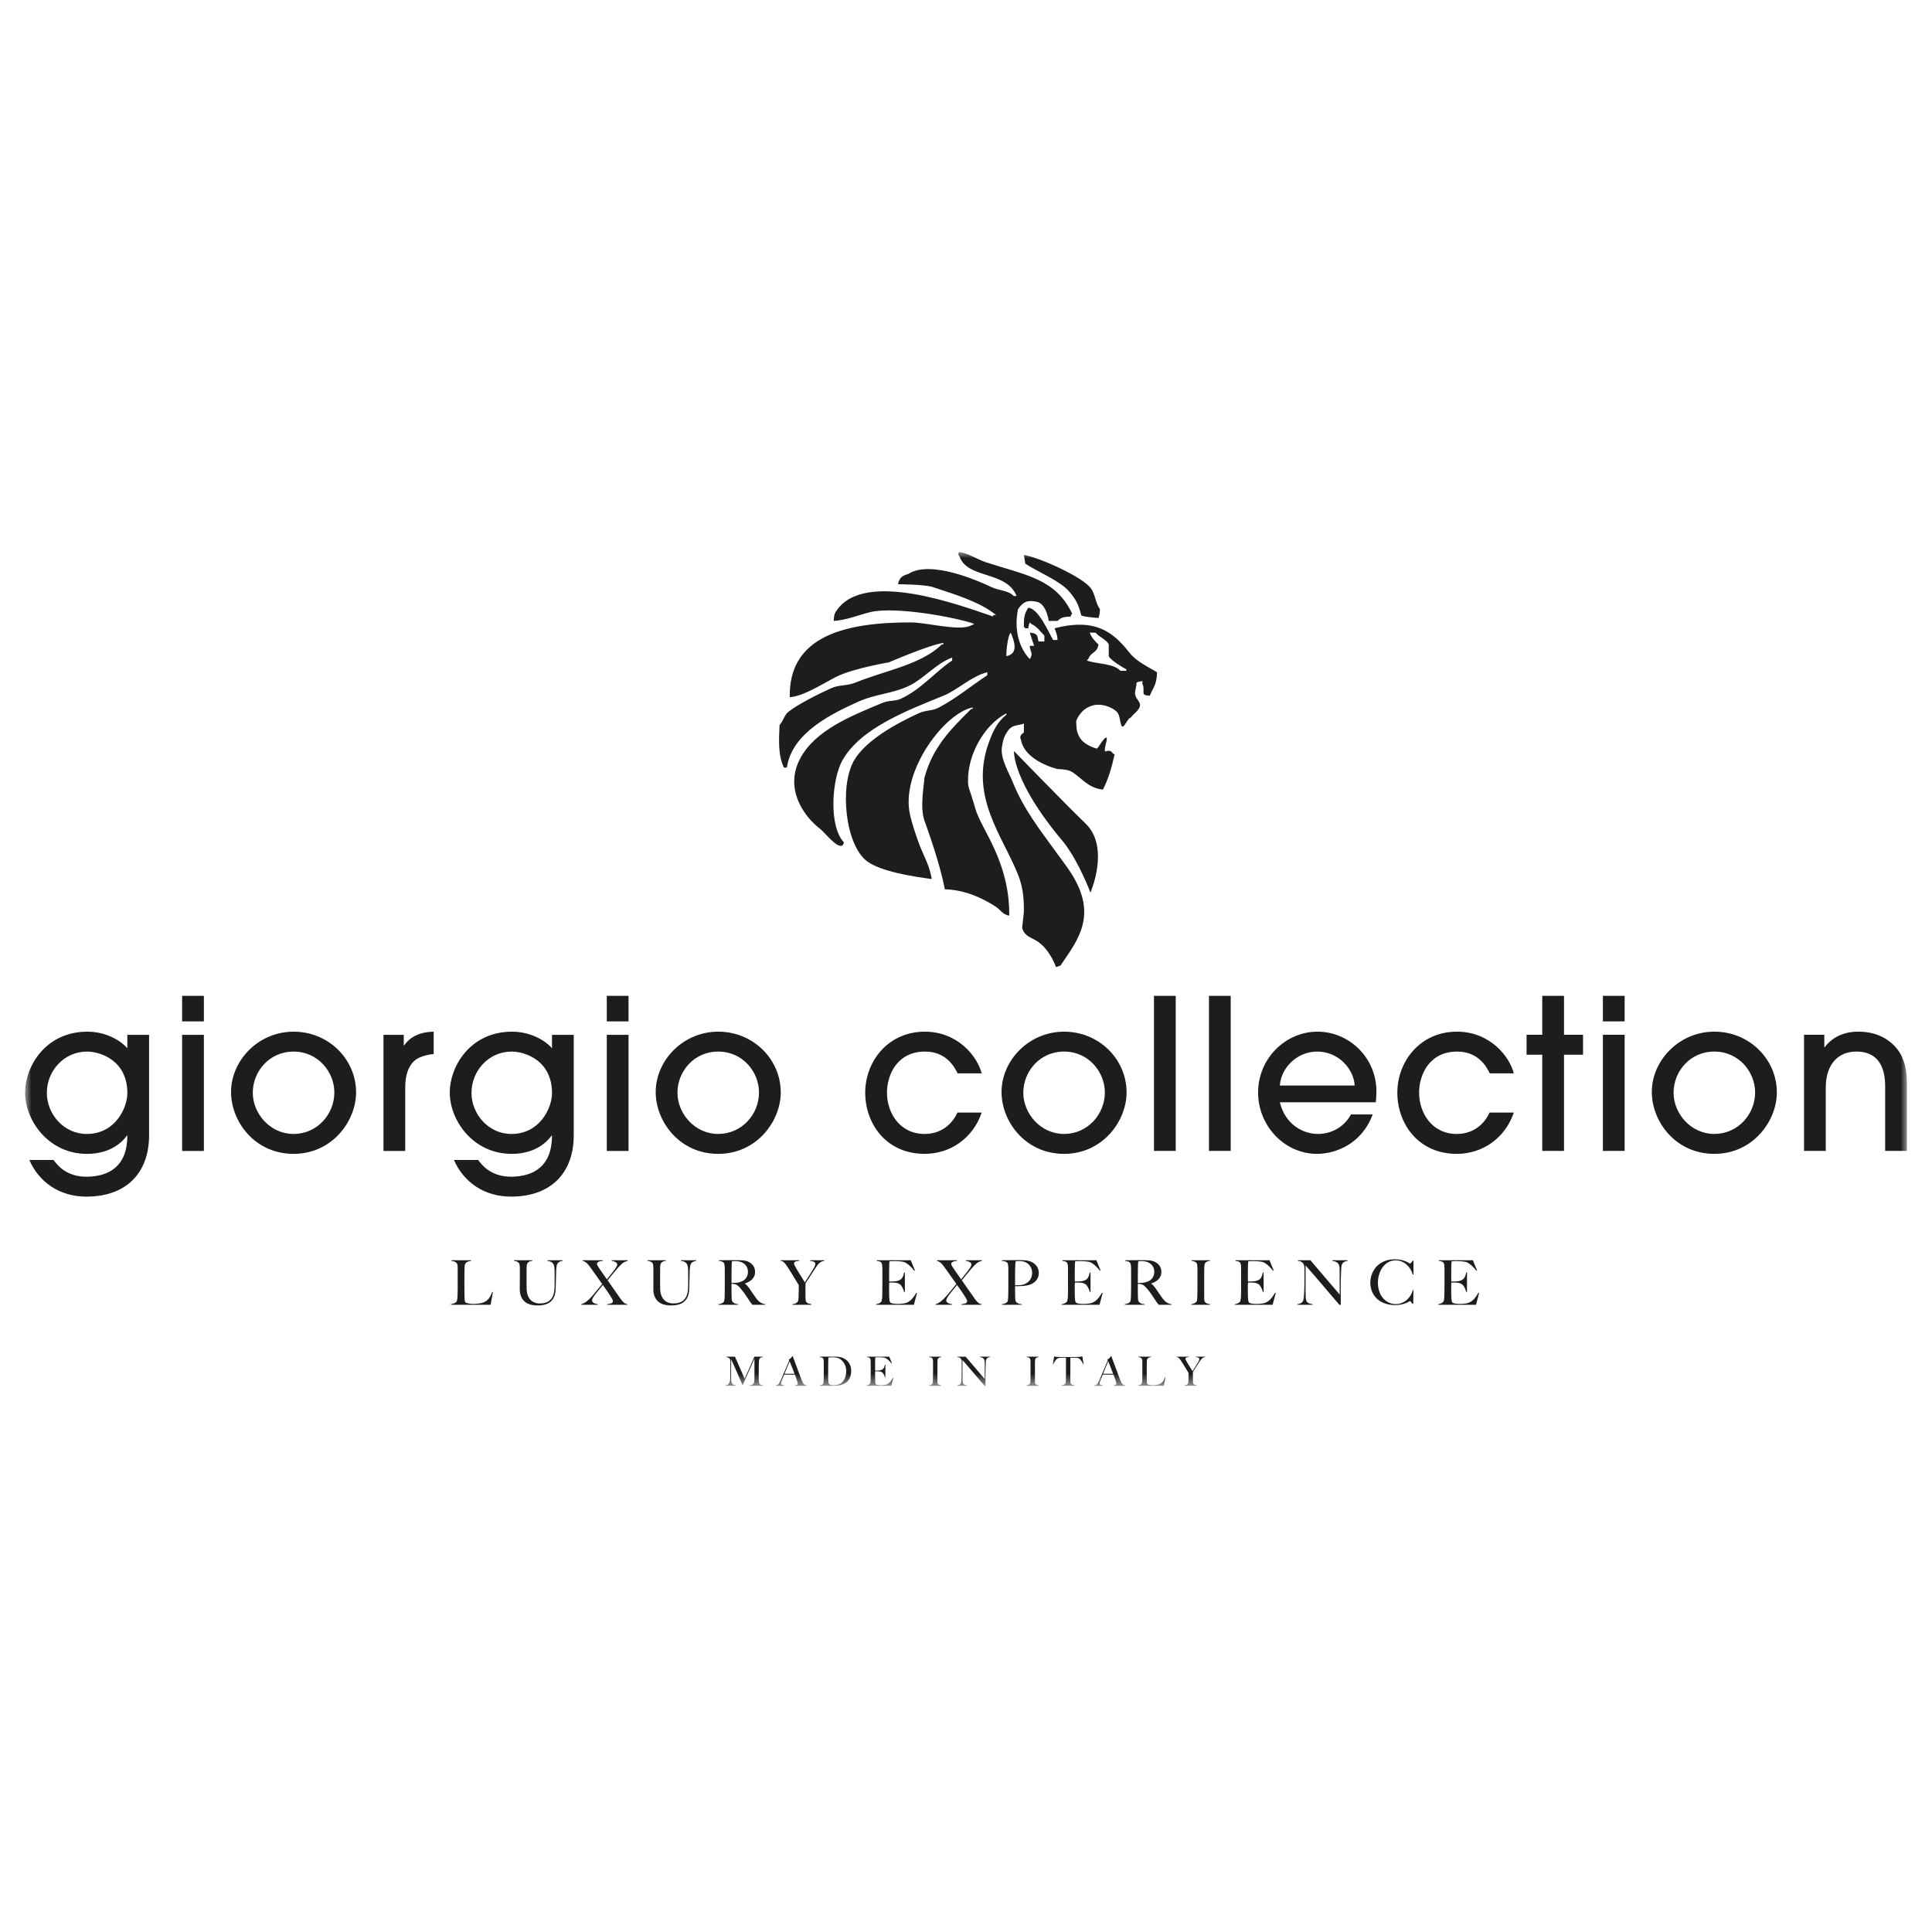
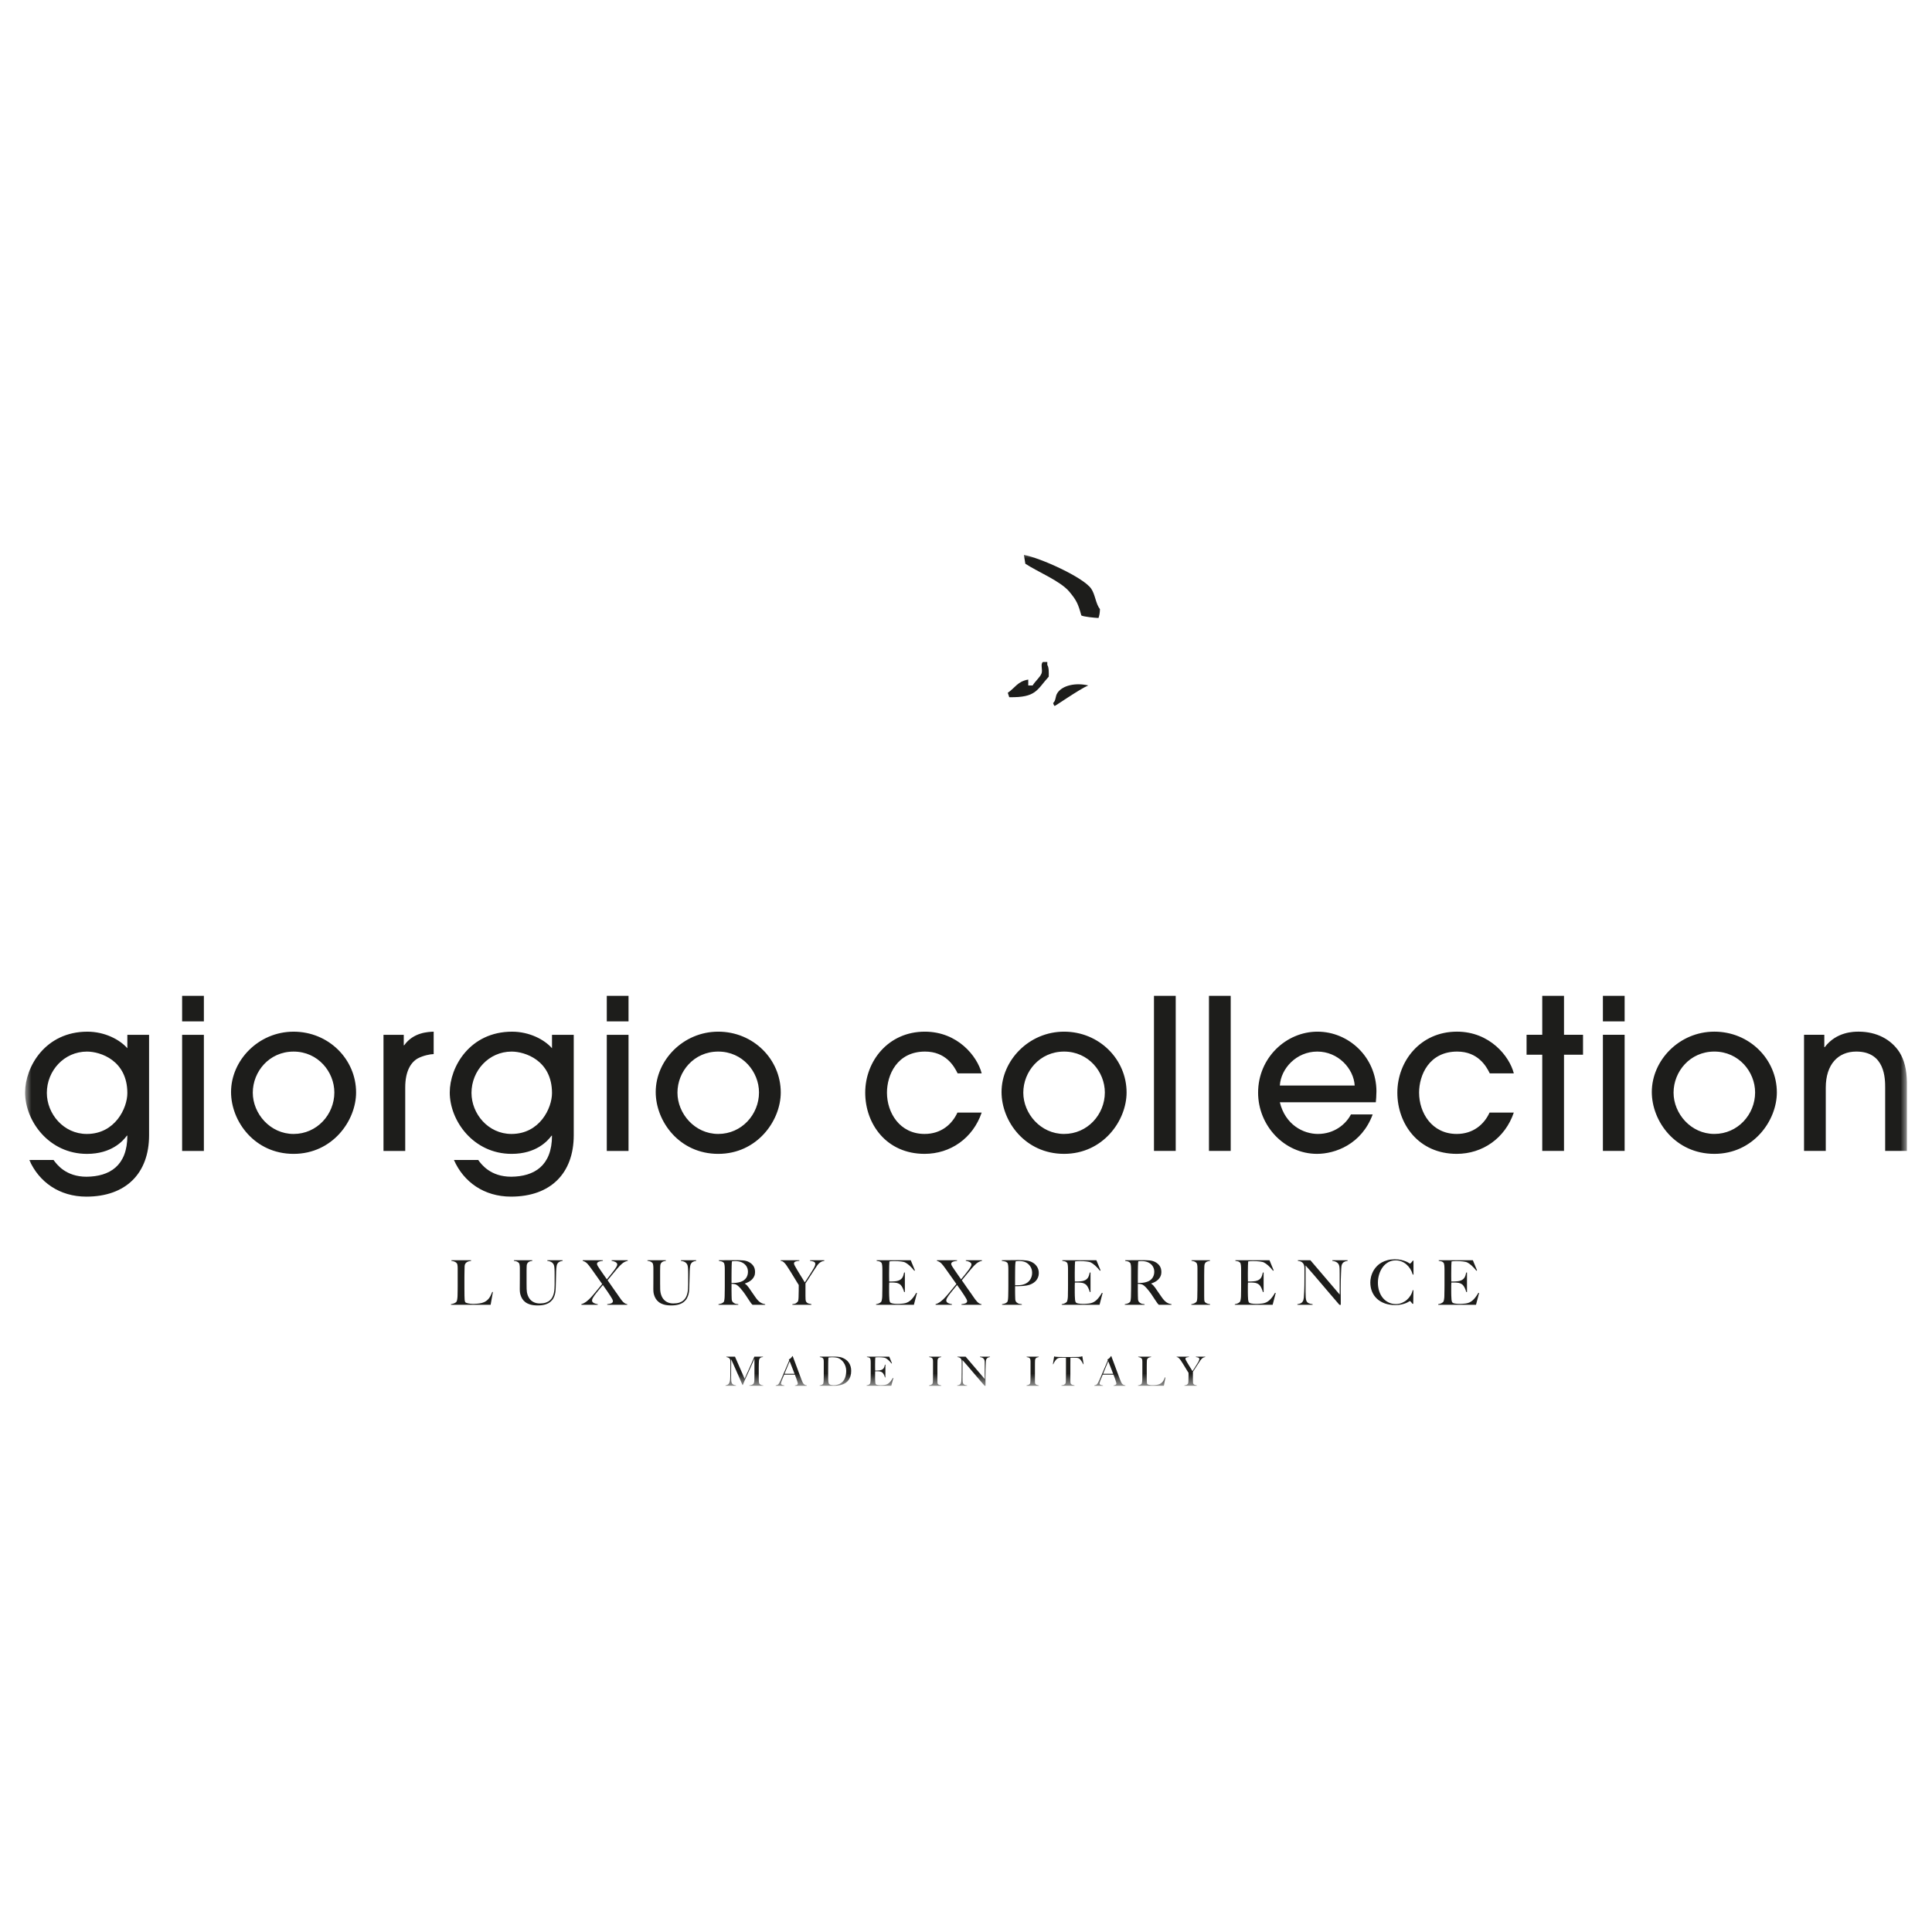
<svg xmlns="http://www.w3.org/2000/svg" width="154" height="154" viewBox="0 0 154 154" fill="none">
  <mask id="mask0_1116_6647" style="mask-type:luminance" maskUnits="userSpaceOnUse" x="2" y="44" width="150" height="67">
    <path d="M152 44H2V110.472H152V44Z" fill="white" />
  </mask>
  <g mask="url(#mask0_1116_6647)">
    <path d="M80.331 55.223C80.37 55.34 80.409 55.457 80.447 55.574C82.606 55.614 82.642 54.988 83.595 53.937C83.603 53.574 83.612 53.199 83.48 53.001V52.768H83.13C82.905 52.948 83.143 53.405 83.012 53.703C82.884 53.998 82.484 54.342 82.312 54.638H81.962V54.17C81.122 54.304 80.898 54.84 80.331 55.222" fill="#1D1D1B" />
-     <path d="M84.296 55.222C84.094 55.516 84.193 55.809 83.946 56.04C84.02 56.242 83.969 56.155 84.063 56.275C84.081 56.304 86.076 54.912 86.745 54.637V54.404C85.735 54.399 84.701 54.63 84.296 55.221" fill="#1D1D1B" />
-     <path d="M89.776 53.469H89.311C88.755 52.867 87.485 52.95 86.629 52.65C86.667 52.612 86.706 52.572 86.745 52.534C86.977 51.923 87.442 52.092 87.561 51.365C87.297 51.159 86.981 50.773 86.861 50.429H87.329C87.582 50.759 88.206 50.99 88.379 51.365V52.3C88.5 52.608 89.478 53.194 89.777 53.353V53.47L89.776 53.469ZM80.214 52.299C80.206 52.108 80.282 50.743 80.564 50.429C80.855 51.096 81.213 52.118 80.214 52.299ZM89.999 51.99C88.72 50.358 87.266 49.244 84.063 50.079C84.172 50.453 84.265 50.488 84.296 51.014H83.946C83.575 50.384 82.783 48.502 81.962 48.441C81.692 48.874 81.599 49.153 81.614 49.961C81.652 50.001 81.691 50.039 81.73 50.079H81.962C81.998 49.807 82.016 49.789 82.08 49.611C82.117 49.65 82.157 49.689 82.196 49.728C82.718 49.978 82.87 50.298 83.247 50.663V51.131H82.78C82.684 50.616 82.678 50.481 82.08 50.429C82.196 50.78 82.312 51.131 82.431 51.482H82.08C82.131 51.959 82.297 52.055 82.196 52.299C82.123 52.505 82.174 52.413 82.08 52.534C81.26 51.671 80.801 50.246 81.147 48.559C81.541 47.978 81.905 47.799 82.663 47.974C83.42 48.15 83.595 49.494 83.595 49.494H84.296C84.565 49.228 84.802 49.159 85.346 49.143C85.419 48.938 85.368 49.029 85.462 48.91C84.121 46.097 81.7 45.838 78.581 44.817C77.898 44.593 77.24 44.123 76.482 43.999C76.443 44.038 76.403 44.077 76.365 44.117C76.439 44.321 76.387 44.23 76.482 44.35C77.094 46.158 80.235 45.487 81.03 47.506H80.798C80.39 47.058 79.638 47.086 79.047 46.805C78.023 46.318 74.163 44.6 72.4 45.752C71.936 45.879 71.675 46.045 71.583 46.571C71.661 46.571 73.691 46.574 74.382 46.805C76.09 47.374 78.117 47.971 79.397 49.026H79.165V49.143C76.703 48.313 68.907 45.347 66.685 48.675C66.508 48.897 66.477 49.095 66.453 49.494C67.476 49.434 68.453 49.013 69.368 48.792C71.384 48.305 76.326 49.236 77.649 49.728C77.528 49.822 77.616 49.769 77.416 49.845C76.573 50.351 73.82 49.613 72.633 49.611C67.431 49.603 62.85 50.669 62.953 55.574C64.056 55.509 65.761 54.395 66.685 53.936C68.033 53.267 70.855 52.796 70.855 52.796C70.855 52.796 74.113 51.387 75.198 51.248V51.365H75.082C73.383 53.004 70.579 53.437 68.201 54.404C67.465 54.703 66.918 54.552 66.22 54.872C65.257 55.312 63.671 56.095 62.837 56.743C62.535 56.977 62.409 57.519 62.138 57.795C62.077 59.106 62.027 60.219 62.487 61.185H62.721C63.123 58.434 66.224 56.918 68.435 55.923C69.8 55.31 71.222 55.282 72.517 54.638C73.677 54.062 74.654 52.855 75.899 52.417V52.65C74.513 53.573 73.441 54.941 71.818 55.691C71.292 55.933 70.906 55.788 70.301 56.042C67.839 57.071 64.971 58.199 63.77 60.483C62.547 62.814 63.979 65.009 65.403 66.095C65.737 66.349 66.749 67.686 67.153 67.38C67.247 67.262 67.194 67.349 67.27 67.148C66.032 65.826 66.309 62.095 67.153 60.6C68.594 58.047 72.286 56.64 75.199 55.457C76.358 54.986 77.446 53.881 78.699 53.585V53.82C77.453 54.645 76.231 55.657 74.85 56.392C74.288 56.69 73.82 56.582 73.217 56.859C71.474 57.661 69.033 58.987 68.086 60.6C66.887 62.642 67.375 67.394 69.135 68.667C70.25 69.473 72.703 69.857 74.266 70.069C74.106 68.968 73.537 68.052 73.217 67.147C72.947 66.383 72.691 65.636 72.536 64.942C71.761 61.476 75.3 56.819 77.531 56.391V56.508H77.416C75.84 58.071 74.357 59.517 73.683 62.003C73.683 62.471 73.302 64.291 73.683 65.394C74.065 66.496 74.888 68.728 75.316 70.888C76.908 70.924 78.36 71.6 79.398 72.29C79.791 72.551 79.857 72.861 80.448 72.993C80.489 68.661 78.208 66.104 77.746 64.461C77.28 62.819 77.163 62.853 77.163 62.268C77.124 60.224 78.379 57.842 80.215 56.859V56.976C79.521 57.512 79.151 58.271 78.816 59.196C77.245 63.526 79.958 66.684 81.148 69.718C81.493 70.602 81.616 71.385 81.615 72.525C81.614 73.05 81.43 73.968 81.498 74.045C81.739 74.7 82.269 74.724 82.781 75.097C83.429 75.571 83.847 76.271 84.181 77.084C84.297 77.044 84.413 77.007 84.531 76.967C85.1 76.105 85.784 75.224 86.162 74.161C87.112 71.495 85.221 69.369 84.297 68.082C82.941 66.194 81.608 64.565 80.681 62.236C80.443 61.637 79.711 60.428 79.865 59.547C79.938 59.133 79.97 58.775 80.332 58.262C80.692 57.747 81.079 57.871 81.615 57.677V58.378C81.363 58.574 81.255 58.708 81.381 58.963C81.69 60.699 84.297 61.301 84.297 61.301C84.297 61.301 85.095 61.301 85.463 61.536C86.231 62.026 86.743 62.815 87.912 62.938C88.34 62.127 88.621 61.153 88.845 60.132C88.575 60.04 88.659 59.703 88.079 59.906C87.985 59.573 88.402 58.69 88.14 58.807C87.878 58.924 87.523 59.706 87.405 59.669C86.797 59.478 86.159 59.17 85.929 58.496C85.785 58.281 85.784 57.472 85.784 57.472C85.784 57.472 86.076 56.568 86.978 56.274C87.828 55.942 88.907 56.502 89.11 56.853C89.314 57.203 89.297 57.854 89.462 57.916C89.632 57.979 89.93 57.182 90.128 57.209C90.345 56.887 90.657 56.754 90.828 56.391C91.014 55.974 90.559 55.799 90.478 55.339C90.438 55.117 90.595 54.763 90.595 54.404C90.77 54.341 90.791 54.325 91.061 54.287V54.521C91.225 54.792 91.095 55.16 91.177 55.339C91.315 55.433 91.373 55.43 91.644 55.456C91.925 54.804 92.211 54.552 92.227 53.585C91.458 53.118 90.59 52.74 90 51.99" fill="#1D1D1B" />
+     <path d="M84.296 55.222C84.094 55.516 84.193 55.809 83.946 56.04C84.02 56.242 83.969 56.155 84.063 56.275C84.081 56.304 86.076 54.912 86.745 54.637C85.735 54.399 84.701 54.63 84.296 55.221" fill="#1D1D1B" />
    <path d="M85.229 47.156C85.813 47.848 85.944 48.149 86.192 49.056C86.342 49.158 87.266 49.248 87.561 49.26C87.631 49.058 87.665 48.892 87.678 48.559C87.328 48.101 87.304 47.392 86.978 46.922C86.351 46.017 82.93 44.466 81.615 44.233C81.653 44.467 81.691 44.701 81.73 44.935C82.701 45.576 84.516 46.308 85.229 47.155" fill="#1D1D1B" />
-     <path d="M80.826 59.87C80.826 59.87 80.652 62.266 84.792 67.147C86.017 68.726 86.919 71.151 86.919 71.151C86.919 71.151 88.495 67.556 86.541 65.656C84.588 63.757 80.826 59.87 80.826 59.87" fill="#1D1D1B" />
    <path d="M152 91.74V86.26C151.983 85.224 151.783 84.489 151.416 83.887C150.75 82.851 149.583 82.233 148.15 82.233C147.783 82.233 146.383 82.233 145.45 83.469H145.416V82.484H143.8V91.74H145.533V86.694C145.533 84.839 146.516 83.82 147.966 83.82C150.267 83.82 150.267 85.992 150.267 86.71V91.739H152V91.74ZM139.9 87.078C139.9 88.832 138.517 90.386 136.65 90.386C134.783 90.386 133.4 88.766 133.4 87.095C133.4 85.424 134.7 83.82 136.65 83.82C138.6 83.82 139.9 85.441 139.9 87.078M141.633 87.078C141.633 84.439 139.45 82.233 136.65 82.233C133.85 82.233 131.666 84.522 131.666 87.045C131.666 89.384 133.55 91.974 136.65 91.974C139.75 91.974 141.633 89.334 141.633 87.079M129.5 79.376H127.767V81.415H129.5V79.376ZM129.5 82.484H127.767V91.74H129.5V82.484ZM124.667 84.071H126.183V82.484H124.667V79.376H122.933V82.484H121.683V84.071H122.933V91.74H124.667V84.071ZM120.667 85.558C120.317 84.188 118.75 82.233 116.133 82.233C113.216 82.233 111.383 84.589 111.383 87.095C111.383 89.601 113.083 91.974 116.116 91.974C118.166 91.974 119.967 90.737 120.666 88.683H118.733C118.3 89.635 117.417 90.387 116.116 90.387C114.133 90.387 113.116 88.699 113.116 87.095C113.116 85.692 113.917 83.821 116.15 83.821C117.8 83.821 118.467 84.974 118.75 85.558H120.667V85.558ZM102.016 86.527C102.1 85.174 103.333 83.821 105 83.821C106.667 83.821 107.9 85.174 107.983 86.527H102.016ZM109.666 87.864C109.683 87.747 109.716 87.279 109.716 86.978C109.7 84.272 107.516 82.234 105.016 82.234C102.516 82.234 100.283 84.322 100.283 87.095C100.283 89.719 102.366 91.974 104.983 91.974C106.416 91.974 108.533 91.222 109.416 88.833H107.683C107.266 89.635 106.333 90.387 105.05 90.387C103.883 90.387 102.45 89.652 102.016 87.864H109.666H109.666ZM98.1 79.376H96.367V91.74H98.1V79.376ZM93.717 79.376H91.983V91.74H93.717V79.376ZM88.067 87.079C88.067 88.833 86.684 90.387 84.817 90.387C82.95 90.387 81.567 88.766 81.567 87.095C81.567 85.425 82.867 83.821 84.817 83.821C86.767 83.821 88.067 85.442 88.067 87.079M89.8 87.079C89.8 84.439 87.617 82.234 84.817 82.234C82.017 82.234 79.833 84.523 79.833 87.046C79.833 89.385 81.717 91.974 84.817 91.974C87.917 91.974 89.8 89.335 89.8 87.079M78.25 85.559C77.9 84.189 76.333 82.234 73.717 82.234C70.8 82.234 68.967 84.59 68.967 87.096C68.967 89.602 70.667 91.974 73.7 91.974C75.75 91.974 77.55 90.738 78.25 88.683H76.317C75.883 89.635 75 90.387 73.7 90.387C71.717 90.387 70.7 88.7 70.7 87.096C70.7 85.692 71.5 83.821 73.734 83.821C75.383 83.821 76.05 84.974 76.333 85.559H78.25V85.559ZM60.5 87.079C60.5 88.834 59.117 90.387 57.25 90.387C55.383 90.387 54 88.767 54 87.096C54 85.425 55.3 83.821 57.25 83.821C59.2 83.821 60.5 85.442 60.5 87.079M62.234 87.079C62.234 84.439 60.05 82.234 57.25 82.234C54.45 82.234 52.267 84.523 52.267 87.046C52.267 89.385 54.15 91.975 57.25 91.975C60.35 91.975 62.234 89.335 62.234 87.08M50.1 79.377H48.367V81.416H50.1V79.377ZM50.1 82.485H48.367V91.741H50.1V82.485ZM44 87.13C44 88.316 43.033 90.388 40.767 90.388C38.917 90.388 37.583 88.784 37.583 87.113C37.583 85.359 38.95 83.822 40.783 83.822C41.85 83.822 44 84.523 44 87.13M45.733 82.485H44V83.555C43.383 82.853 42.184 82.235 40.817 82.235C37.467 82.235 35.85 85.025 35.85 87.08C35.85 89.335 37.733 91.975 40.783 91.975C42.733 91.975 43.65 90.956 43.967 90.522H44C44 92.927 42.583 93.78 40.75 93.796C39.1 93.796 38.383 92.827 38.117 92.46H36.183C36.95 94.214 38.583 95.383 40.733 95.383C43.883 95.383 45.733 93.529 45.733 90.488V82.485H45.733ZM32.301 91.741V86.679C32.301 85.359 32.767 84.657 33.318 84.357C33.734 84.139 34.301 84.022 34.568 84.022V82.235C34.134 82.251 32.951 82.285 32.218 83.321H32.184V82.486H30.568V91.741H32.301L32.301 91.741ZM26.651 87.08C26.651 88.834 25.267 90.388 23.401 90.388C21.534 90.388 20.15 88.767 20.15 87.096C20.15 85.426 21.451 83.822 23.401 83.822C25.351 83.822 26.651 85.442 26.651 87.08M28.384 87.08C28.384 84.44 26.201 82.235 23.401 82.235C20.6 82.235 18.417 84.524 18.417 87.047C18.417 89.386 20.3 91.975 23.401 91.975C26.501 91.975 28.384 89.335 28.384 87.08M16.251 79.378H14.517V81.416H16.251V79.378ZM16.251 82.486H14.517V91.741H16.251V82.486ZM10.151 87.13C10.151 88.317 9.184 90.388 6.917 90.388C5.067 90.388 3.734 88.784 3.734 87.114C3.734 85.359 5.1 83.822 6.934 83.822C8.001 83.822 10.151 84.524 10.151 87.13M11.884 82.486H10.151V83.555C9.534 82.853 8.334 82.235 6.967 82.235C3.617 82.235 2 85.025 2 87.08C2 89.336 3.884 91.976 6.934 91.976C8.884 91.976 9.801 90.956 10.117 90.522H10.151C10.151 92.928 8.734 93.78 6.901 93.797C5.251 93.797 4.534 92.828 4.267 92.46H2.334C3.1 94.214 4.734 95.384 6.884 95.384C10.034 95.384 11.883 93.529 11.883 90.489V82.486H11.884Z" fill="#1D1D1B" />
    <path d="M95.916 108.216C95.874 108.237 95.834 108.265 95.797 108.3C95.761 108.334 95.726 108.375 95.693 108.422C95.66 108.47 95.624 108.523 95.585 108.584C95.559 108.625 95.523 108.68 95.477 108.75C95.43 108.82 95.383 108.892 95.335 108.968C95.287 109.043 95.24 109.115 95.195 109.184C95.15 109.253 95.115 109.307 95.089 109.345V109.994C95.089 110.057 95.091 110.118 95.094 110.177C95.097 110.236 95.107 110.278 95.124 110.301C95.156 110.348 95.199 110.38 95.25 110.395C95.302 110.41 95.351 110.421 95.398 110.43V110.462H94.407V110.43C94.462 110.424 94.511 110.413 94.553 110.399C94.595 110.385 94.639 110.351 94.686 110.298C94.698 110.287 94.705 110.269 94.711 110.243C94.716 110.217 94.721 110.188 94.723 110.156C94.727 110.123 94.729 110.089 94.73 110.052C94.731 110.016 94.731 109.98 94.731 109.946C94.734 109.885 94.735 109.814 94.736 109.731C94.737 109.649 94.738 109.548 94.738 109.43C94.734 109.423 94.721 109.403 94.699 109.368C94.678 109.334 94.651 109.291 94.62 109.241C94.589 109.191 94.555 109.134 94.517 109.072C94.48 109.009 94.442 108.948 94.406 108.889C94.369 108.83 94.335 108.775 94.303 108.723C94.271 108.672 94.244 108.63 94.222 108.597C94.182 108.535 94.145 108.477 94.111 108.426C94.078 108.375 94.044 108.33 94.01 108.294C93.976 108.257 93.942 108.228 93.909 108.207C93.875 108.185 93.837 108.174 93.794 108.171V108.139H94.769V108.171C94.737 108.173 94.705 108.177 94.673 108.181C94.641 108.185 94.611 108.192 94.583 108.202C94.555 108.211 94.532 108.224 94.515 108.241C94.498 108.257 94.49 108.279 94.49 108.307C94.49 108.335 94.505 108.377 94.536 108.434C94.567 108.491 94.6 108.549 94.634 108.607C94.658 108.645 94.686 108.692 94.718 108.747C94.75 108.802 94.786 108.861 94.824 108.921C94.863 108.983 94.902 109.046 94.942 109.11C94.982 109.175 95.019 109.236 95.053 109.294C95.081 109.253 95.115 109.201 95.156 109.138C95.197 109.074 95.238 109.01 95.28 108.944C95.322 108.879 95.362 108.815 95.399 108.755C95.436 108.695 95.465 108.648 95.484 108.613C95.495 108.596 95.507 108.576 95.52 108.554C95.533 108.531 95.545 108.507 95.557 108.482C95.569 108.458 95.579 108.433 95.587 108.406C95.596 108.381 95.6 108.357 95.6 108.335C95.6 108.301 95.592 108.274 95.574 108.255C95.557 108.236 95.535 108.22 95.508 108.21C95.481 108.199 95.452 108.191 95.42 108.186C95.387 108.18 95.356 108.175 95.326 108.171V108.139H96.07V108.171C96.01 108.18 95.959 108.195 95.915 108.216M92.773 110.463H90.706V110.431C90.759 110.422 90.812 110.408 90.865 110.389C90.918 110.369 90.959 110.342 90.989 110.308C91 110.295 91.009 110.276 91.017 110.251C91.024 110.227 91.03 110.198 91.034 110.166C91.038 110.134 91.043 110.1 91.045 110.064C91.049 110.029 91.05 109.994 91.05 109.959C91.05 109.929 91.051 109.888 91.052 109.837C91.053 109.785 91.054 109.728 91.055 109.667C91.056 109.606 91.057 109.543 91.057 109.479V108.552C91.057 108.514 91.055 108.478 91.052 108.444C91.049 108.411 91.044 108.381 91.038 108.355C91.031 108.33 91.021 108.309 91.008 108.294C90.978 108.257 90.938 108.229 90.888 108.21C90.837 108.191 90.784 108.178 90.729 108.171V108.139H91.755V108.171C91.728 108.175 91.694 108.182 91.656 108.19C91.617 108.199 91.58 108.213 91.546 108.232C91.512 108.252 91.482 108.279 91.458 108.315C91.433 108.35 91.419 108.397 91.417 108.455C91.415 108.53 91.414 108.599 91.412 108.662C91.411 108.724 91.41 108.785 91.409 108.846C91.408 108.906 91.408 108.968 91.408 109.033V109.62C91.408 109.676 91.408 109.733 91.409 109.793C91.41 109.852 91.411 109.918 91.411 109.991C91.413 110.06 91.416 110.126 91.419 110.188C91.422 110.251 91.433 110.297 91.453 110.327C91.461 110.338 91.478 110.349 91.504 110.359C91.53 110.37 91.561 110.379 91.598 110.387C91.634 110.394 91.674 110.401 91.716 110.406C91.76 110.411 91.802 110.414 91.845 110.414C91.863 110.414 91.89 110.413 91.927 110.412C91.965 110.411 92.006 110.409 92.051 110.406C92.096 110.403 92.143 110.398 92.19 110.392C92.237 110.385 92.279 110.376 92.315 110.366C92.401 110.342 92.473 110.311 92.53 110.272C92.587 110.233 92.635 110.188 92.676 110.138C92.717 110.088 92.751 110.032 92.779 109.973C92.807 109.914 92.834 109.852 92.86 109.788L92.892 109.798L92.773 110.462V110.463ZM88.412 108.689C88.441 108.764 88.473 108.845 88.508 108.935C88.544 109.024 88.58 109.117 88.618 109.214C88.655 109.31 88.692 109.408 88.729 109.504H87.927C87.978 109.377 88.026 109.26 88.07 109.151C88.114 109.042 88.155 108.945 88.191 108.859C88.228 108.773 88.258 108.699 88.283 108.639C88.307 108.579 88.326 108.535 88.339 108.507C88.358 108.554 88.383 108.615 88.412 108.689M89.701 110.463V110.424C89.652 110.422 89.609 110.413 89.572 110.396C89.536 110.378 89.505 110.358 89.481 110.336C89.456 110.313 89.436 110.291 89.421 110.269C89.406 110.248 89.397 110.233 89.392 110.224C89.366 110.168 89.343 110.118 89.323 110.074C89.303 110.03 89.281 109.975 89.257 109.908C89.206 109.772 89.154 109.635 89.102 109.496C89.051 109.358 88.998 109.214 88.943 109.066C88.888 108.917 88.831 108.763 88.771 108.602C88.711 108.442 88.647 108.272 88.581 108.094H88.555C88.547 108.109 88.534 108.129 88.518 108.152C88.502 108.175 88.482 108.201 88.459 108.226C88.435 108.252 88.408 108.277 88.377 108.301C88.345 108.324 88.311 108.344 88.272 108.362L88.304 108.433C88.253 108.554 88.198 108.683 88.14 108.822C88.082 108.961 88.023 109.098 87.965 109.235C87.906 109.372 87.848 109.504 87.793 109.634C87.737 109.763 87.686 109.878 87.641 109.979C87.592 110.089 87.55 110.172 87.516 110.228C87.481 110.284 87.457 110.319 87.442 110.334C87.435 110.343 87.412 110.359 87.373 110.383C87.333 110.406 87.285 110.421 87.229 110.428V110.464H87.915V110.431C87.887 110.427 87.858 110.422 87.827 110.417C87.796 110.412 87.766 110.403 87.74 110.391C87.713 110.379 87.691 110.364 87.674 110.346C87.657 110.328 87.648 110.304 87.648 110.276C87.648 110.229 87.671 110.147 87.716 110.031C87.746 109.956 87.776 109.881 87.806 109.807C87.836 109.733 87.867 109.654 87.899 109.573H88.755C88.788 109.657 88.818 109.737 88.846 109.815C88.874 109.892 88.898 109.963 88.92 110.026C88.942 110.09 88.958 110.143 88.97 110.187C88.982 110.231 88.987 110.263 88.987 110.283C88.987 110.313 88.977 110.338 88.957 110.357C88.937 110.376 88.913 110.391 88.886 110.402C88.859 110.413 88.834 110.421 88.809 110.425C88.784 110.429 88.768 110.431 88.762 110.431V110.464H89.702L89.701 110.463ZM86.346 108.746C86.329 108.707 86.309 108.667 86.285 108.625C86.262 108.583 86.237 108.544 86.213 108.507C86.188 108.471 86.164 108.437 86.14 108.405C86.117 108.374 86.096 108.351 86.079 108.336C86.034 108.293 85.985 108.265 85.933 108.25C85.88 108.236 85.813 108.228 85.731 108.226C85.69 108.226 85.655 108.226 85.625 108.225C85.595 108.224 85.565 108.223 85.535 108.223H85.322C85.322 108.277 85.322 108.35 85.321 108.443C85.32 108.535 85.319 108.632 85.319 108.733V109.995C85.319 110.058 85.321 110.117 85.324 110.174C85.327 110.231 85.338 110.272 85.355 110.296C85.387 110.343 85.433 110.375 85.492 110.392C85.55 110.409 85.604 110.422 85.651 110.431V110.463H84.605V110.431C84.66 110.425 84.714 110.414 84.766 110.399C84.817 110.383 84.868 110.348 84.917 110.292C84.928 110.282 84.936 110.264 84.941 110.239C84.946 110.214 84.951 110.186 84.954 110.155C84.957 110.124 84.959 110.09 84.96 110.054C84.961 110.017 84.962 109.982 84.962 109.947C84.962 109.917 84.962 109.877 84.963 109.828C84.964 109.778 84.965 109.724 84.966 109.663C84.967 109.603 84.968 109.54 84.968 109.476V108.223H84.755C84.728 108.223 84.698 108.224 84.667 108.225C84.636 108.226 84.6 108.226 84.559 108.226C84.478 108.228 84.41 108.238 84.358 108.255C84.305 108.272 84.257 108.303 84.212 108.346C84.195 108.361 84.174 108.383 84.152 108.413C84.129 108.444 84.106 108.476 84.081 108.512C84.056 108.547 84.033 108.586 84.01 108.626C83.988 108.667 83.97 108.707 83.957 108.746L83.928 108.736L84.025 108.123C84.074 108.134 84.12 108.143 84.161 108.149C84.203 108.155 84.264 108.16 84.343 108.162C84.425 108.164 84.498 108.165 84.562 108.167C84.626 108.168 84.689 108.168 84.749 108.168H85.361C85.425 108.168 85.487 108.168 85.547 108.167C85.608 108.165 85.67 108.165 85.734 108.164C85.799 108.162 85.872 108.162 85.953 108.162C86.024 108.16 86.083 108.154 86.129 108.144C86.175 108.134 86.223 108.122 86.272 108.107L86.375 108.736L86.346 108.746ZM81.826 110.463V110.431C81.879 110.422 81.929 110.408 81.975 110.389C82.022 110.369 82.061 110.342 82.093 110.305C82.103 110.292 82.112 110.274 82.117 110.25C82.123 110.226 82.126 110.198 82.13 110.166C82.133 110.134 82.135 110.1 82.136 110.064C82.138 110.029 82.138 109.994 82.138 109.959C82.138 109.929 82.138 109.888 82.139 109.837C82.141 109.785 82.141 109.728 82.143 109.667C82.144 109.606 82.144 109.543 82.144 109.479V108.546C82.144 108.507 82.143 108.471 82.139 108.438C82.136 108.404 82.131 108.374 82.125 108.347C82.119 108.32 82.109 108.299 82.096 108.284C82.066 108.248 82.029 108.222 81.985 108.205C81.941 108.189 81.891 108.178 81.835 108.171V108.139H82.798V108.171C82.753 108.178 82.704 108.19 82.653 108.207C82.602 108.224 82.562 108.259 82.534 108.311C82.515 108.347 82.505 108.393 82.503 108.449C82.502 108.505 82.501 108.558 82.498 108.608C82.498 108.661 82.498 108.714 82.497 108.767C82.496 108.82 82.496 108.873 82.496 108.927V110.008C82.496 110.071 82.496 110.131 82.498 110.189C82.501 110.247 82.51 110.288 82.528 110.312C82.553 110.348 82.594 110.376 82.65 110.396C82.706 110.415 82.756 110.427 82.801 110.431V110.464H81.826L81.826 110.463ZM78.72 108.233C78.672 108.263 78.635 108.309 78.609 108.372C78.594 108.404 78.584 108.463 78.58 108.551C78.576 108.638 78.572 108.731 78.567 108.83C78.563 108.922 78.559 109.032 78.556 109.158C78.553 109.283 78.551 109.418 78.551 109.562V109.769C78.551 109.845 78.552 109.921 78.553 110C78.554 110.079 78.555 110.157 78.555 110.234V110.444C78.555 110.453 78.552 110.459 78.546 110.465C78.541 110.47 78.533 110.473 78.522 110.473C78.505 110.473 78.486 110.462 78.465 110.441C78.282 110.23 78.116 110.036 77.965 109.859C77.815 109.683 77.672 109.515 77.535 109.355C77.399 109.194 77.266 109.038 77.135 108.885C77.004 108.732 76.865 108.574 76.719 108.411V109.773C76.719 109.882 76.722 109.981 76.727 110.07C76.733 110.158 76.746 110.223 76.767 110.267C76.791 110.316 76.828 110.353 76.879 110.378C76.929 110.403 76.998 110.42 77.087 110.431V110.463H76.295V110.431C76.346 110.425 76.397 110.411 76.449 110.391C76.501 110.37 76.541 110.337 76.572 110.289C76.602 110.244 76.621 110.177 76.629 110.089C76.638 110.001 76.644 109.895 76.649 109.773C76.653 109.68 76.656 109.571 76.658 109.445C76.66 109.319 76.661 109.184 76.661 109.04V108.646C76.661 108.603 76.66 108.55 76.658 108.488C76.652 108.426 76.636 108.374 76.613 108.334C76.59 108.294 76.561 108.263 76.529 108.241C76.497 108.218 76.462 108.202 76.425 108.192C76.387 108.183 76.351 108.175 76.317 108.171V108.139H76.97L78.496 109.927V108.83C78.496 108.744 78.495 108.661 78.493 108.583C78.491 108.504 78.481 108.442 78.464 108.397C78.443 108.337 78.404 108.288 78.35 108.25C78.295 108.213 78.216 108.187 78.113 108.171V108.139H78.911V108.171C78.832 108.182 78.768 108.203 78.719 108.233M74.053 110.463V110.431C74.106 110.422 74.156 110.408 74.203 110.389C74.249 110.369 74.288 110.342 74.32 110.305C74.331 110.292 74.339 110.274 74.344 110.25C74.35 110.226 74.353 110.198 74.357 110.166C74.36 110.134 74.362 110.1 74.363 110.064C74.365 110.029 74.365 109.994 74.365 109.959C74.365 109.929 74.365 109.888 74.367 109.837C74.368 109.785 74.369 109.728 74.37 109.667C74.371 109.606 74.371 109.543 74.371 109.479V108.546C74.371 108.507 74.37 108.471 74.367 108.438C74.363 108.404 74.358 108.374 74.352 108.347C74.346 108.32 74.336 108.299 74.323 108.284C74.293 108.248 74.256 108.222 74.212 108.205C74.168 108.189 74.118 108.178 74.062 108.171V108.139H75.025V108.171C74.98 108.178 74.931 108.19 74.88 108.207C74.829 108.224 74.789 108.259 74.761 108.311C74.742 108.347 74.732 108.393 74.73 108.449C74.729 108.505 74.728 108.558 74.725 108.608C74.725 108.661 74.725 108.714 74.724 108.767C74.723 108.82 74.722 108.873 74.722 108.927V110.008C74.722 110.071 74.724 110.131 74.725 110.189C74.728 110.247 74.737 110.288 74.754 110.312C74.78 110.348 74.821 110.376 74.877 110.396C74.933 110.415 74.983 110.427 75.028 110.431V110.464H74.053L74.053 110.463ZM71.046 110.463H69.075V110.431C69.129 110.422 69.179 110.408 69.225 110.389C69.271 110.369 69.309 110.343 69.339 110.308C69.35 110.295 69.359 110.276 69.365 110.252C69.372 110.227 69.377 110.199 69.383 110.166C69.388 110.134 69.392 110.1 69.394 110.065C69.396 110.029 69.397 109.994 69.397 109.96C69.397 109.93 69.398 109.889 69.399 109.837C69.4 109.785 69.401 109.729 69.402 109.668C69.403 109.606 69.404 109.543 69.404 109.479V108.662C69.404 108.623 69.403 108.583 69.402 108.543C69.401 108.502 69.399 108.463 69.396 108.427C69.393 108.39 69.387 108.357 69.38 108.328C69.372 108.299 69.362 108.278 69.349 108.265C69.317 108.231 69.283 108.209 69.246 108.199C69.209 108.19 69.162 108.18 69.104 108.171V108.139H70.882L71.1 108.672L71.068 108.688C70.894 108.471 70.731 108.324 70.579 108.249C70.542 108.232 70.475 108.217 70.376 108.204C70.277 108.191 70.157 108.185 70.015 108.185C69.97 108.185 69.924 108.186 69.875 108.19C69.827 108.192 69.792 108.196 69.771 108.201C69.766 108.235 69.763 108.306 69.759 108.414C69.757 108.521 69.754 108.646 69.754 108.788V108.995C69.754 109.051 69.755 109.096 69.757 109.132C69.757 109.167 69.758 109.195 69.758 109.214V109.25H69.822C69.855 109.25 69.892 109.248 69.933 109.247C69.976 109.245 70.017 109.242 70.059 109.238C70.101 109.235 70.136 109.23 70.164 109.224C70.228 109.209 70.282 109.189 70.325 109.163C70.368 109.137 70.402 109.106 70.43 109.069C70.456 109.033 70.478 108.99 70.494 108.941C70.51 108.893 70.525 108.839 70.538 108.779H70.576V109.795H70.538C70.52 109.726 70.494 109.655 70.459 109.582C70.423 109.509 70.386 109.454 70.347 109.418C70.314 109.387 70.272 109.363 70.224 109.343C70.176 109.324 70.119 109.312 70.055 109.308C70.023 109.305 69.996 109.304 69.974 109.303C69.953 109.302 69.931 109.301 69.91 109.301H69.761C69.757 109.331 69.755 109.375 69.755 109.433V109.821C69.755 109.855 69.756 109.888 69.757 109.919C69.758 109.951 69.758 109.977 69.758 109.998C69.76 110.067 69.764 110.132 69.77 110.194C69.775 110.255 69.787 110.301 69.806 110.331C69.826 110.361 69.872 110.383 69.945 110.396C70.018 110.408 70.097 110.415 70.183 110.415C70.22 110.415 70.266 110.414 70.323 110.412C70.38 110.41 70.44 110.404 70.502 110.396C70.571 110.387 70.634 110.37 70.692 110.346C70.75 110.321 70.806 110.286 70.859 110.241C70.913 110.195 70.965 110.14 71.015 110.075C71.066 110.009 71.118 109.93 71.171 109.837L71.207 109.847L71.046 110.463L71.046 110.463ZM67.395 108.91C67.356 108.792 67.302 108.685 67.234 108.59C67.165 108.494 67.083 108.413 66.989 108.346C66.895 108.279 66.791 108.236 66.68 108.217C66.637 108.208 66.59 108.201 66.538 108.196C66.487 108.19 66.423 108.187 66.348 108.187C66.322 108.187 66.295 108.188 66.264 108.189C66.234 108.19 66.205 108.192 66.176 108.196C66.147 108.199 66.12 108.201 66.096 108.204C66.071 108.206 66.051 108.209 66.036 108.213C66.025 108.319 66.019 108.464 66.017 108.649C66.014 108.834 66.013 109.054 66.013 109.31V109.688C66.013 109.8 66.014 109.891 66.017 109.962C66.017 109.993 66.018 110.025 66.022 110.061C66.025 110.096 66.028 110.131 66.033 110.165C66.037 110.198 66.044 110.228 66.054 110.255C66.063 110.282 66.075 110.301 66.088 110.315C66.13 110.358 66.185 110.385 66.25 110.397C66.316 110.409 66.377 110.415 66.435 110.415C66.489 110.415 66.544 110.412 66.601 110.407C66.658 110.401 66.711 110.391 66.76 110.376C66.992 110.309 67.165 110.18 67.28 109.987C67.395 109.794 67.453 109.557 67.453 109.275C67.453 109.15 67.433 109.029 67.395 108.91M67.791 109.695C67.752 109.818 67.7 109.923 67.633 110.011C67.566 110.099 67.489 110.173 67.401 110.231C67.313 110.289 67.22 110.335 67.121 110.369C67.022 110.404 66.92 110.428 66.815 110.442C66.71 110.456 66.608 110.463 66.509 110.463H65.334V110.431C65.388 110.424 65.44 110.41 65.49 110.389C65.541 110.367 65.579 110.342 65.605 110.311C65.615 110.301 65.623 110.282 65.629 110.257C65.634 110.231 65.638 110.202 65.643 110.17C65.647 110.137 65.651 110.103 65.652 110.066C65.654 110.03 65.656 109.994 65.656 109.96C65.656 109.93 65.656 109.889 65.657 109.837C65.659 109.785 65.659 109.729 65.661 109.668C65.661 109.606 65.662 109.543 65.662 109.479V108.546C65.662 108.507 65.661 108.471 65.657 108.438C65.654 108.404 65.649 108.374 65.643 108.347C65.637 108.321 65.627 108.3 65.614 108.285C65.582 108.246 65.543 108.219 65.498 108.204C65.453 108.189 65.403 108.178 65.347 108.172V108.139C65.437 108.139 65.567 108.139 65.736 108.138C65.906 108.137 66.111 108.136 66.352 108.136H66.558C66.629 108.136 66.699 108.139 66.77 108.146C66.841 108.152 66.912 108.163 66.983 108.178C67.053 108.193 67.123 108.216 67.192 108.246C67.282 108.285 67.367 108.334 67.446 108.394C67.525 108.455 67.594 108.526 67.654 108.609C67.713 108.692 67.76 108.788 67.795 108.896C67.831 109.005 67.848 109.13 67.848 109.269C67.848 109.431 67.829 109.572 67.79 109.695M63.017 108.69C63.046 108.764 63.078 108.846 63.113 108.935C63.149 109.024 63.185 109.118 63.223 109.214C63.26 109.311 63.298 109.408 63.334 109.505H62.532C62.584 109.378 62.632 109.26 62.676 109.151C62.719 109.043 62.76 108.945 62.797 108.859C62.833 108.773 62.864 108.7 62.888 108.64C62.913 108.58 62.932 108.535 62.945 108.508C62.964 108.555 62.988 108.616 63.017 108.69M64.306 110.464V110.425C64.257 110.423 64.214 110.413 64.178 110.396C64.141 110.378 64.111 110.359 64.086 110.336C64.061 110.314 64.042 110.292 64.026 110.27C64.011 110.248 64.002 110.233 63.998 110.225C63.972 110.169 63.949 110.119 63.929 110.075C63.908 110.031 63.886 109.975 63.862 109.908C63.811 109.773 63.759 109.636 63.708 109.497C63.656 109.358 63.603 109.214 63.549 109.066C63.494 108.917 63.437 108.763 63.376 108.603C63.316 108.443 63.253 108.273 63.186 108.094H63.16C63.152 108.11 63.139 108.129 63.124 108.152C63.108 108.176 63.088 108.201 63.064 108.227C63.041 108.253 63.013 108.277 62.982 108.301C62.951 108.324 62.916 108.345 62.877 108.362L62.91 108.434C62.858 108.554 62.803 108.683 62.746 108.823C62.688 108.961 62.629 109.099 62.57 109.236C62.511 109.372 62.454 109.505 62.398 109.634C62.342 109.764 62.292 109.879 62.247 109.98C62.197 110.09 62.156 110.172 62.121 110.228C62.087 110.284 62.062 110.32 62.047 110.335C62.041 110.343 62.018 110.359 61.978 110.383C61.938 110.407 61.891 110.422 61.834 110.428V110.464H62.521V110.432C62.493 110.428 62.463 110.423 62.432 110.417C62.401 110.412 62.372 110.403 62.345 110.392C62.319 110.38 62.297 110.365 62.279 110.346C62.262 110.328 62.253 110.305 62.253 110.277C62.253 110.229 62.276 110.148 62.321 110.032C62.351 109.956 62.381 109.881 62.411 109.807C62.441 109.733 62.472 109.655 62.504 109.573H63.361C63.393 109.657 63.423 109.738 63.451 109.816C63.479 109.893 63.504 109.963 63.525 110.027C63.547 110.09 63.563 110.144 63.575 110.188C63.587 110.232 63.593 110.264 63.593 110.283C63.593 110.313 63.583 110.338 63.562 110.357C63.542 110.377 63.519 110.392 63.492 110.403C63.465 110.414 63.439 110.421 63.414 110.425C63.39 110.43 63.374 110.432 63.367 110.432V110.464H64.307L64.306 110.464ZM59.731 110.464V110.428C59.824 110.424 59.901 110.404 59.963 110.37C60.025 110.336 60.067 110.296 60.089 110.251C60.101 110.223 60.111 110.188 60.118 110.146C60.124 110.104 60.128 110.061 60.13 110.018C60.135 109.876 60.137 109.741 60.137 109.611V108.298C60.066 108.457 60.001 108.603 59.942 108.737C59.883 108.87 59.825 109 59.767 109.127C59.709 109.254 59.65 109.384 59.591 109.516C59.532 109.649 59.467 109.795 59.396 109.954C59.386 109.975 59.37 110.009 59.351 110.055C59.332 110.102 59.313 110.149 59.293 110.197C59.274 110.245 59.256 110.29 59.239 110.329C59.221 110.369 59.211 110.396 59.207 110.408H59.188C59.119 110.249 59.05 110.091 58.983 109.934C58.915 109.777 58.849 109.626 58.785 109.481C58.72 109.335 58.66 109.199 58.605 109.073C58.549 108.945 58.498 108.833 58.453 108.733C58.408 108.634 58.371 108.552 58.342 108.485C58.313 108.418 58.293 108.373 58.283 108.349C58.283 108.492 58.282 108.617 58.281 108.726C58.28 108.834 58.279 108.941 58.278 109.048C58.276 109.155 58.276 109.267 58.276 109.385V109.799C58.276 109.899 58.28 109.987 58.286 110.062C58.292 110.136 58.308 110.198 58.334 110.249C58.36 110.3 58.399 110.339 58.452 110.368C58.504 110.397 58.577 110.418 58.669 110.431V110.463H57.829V110.431C57.904 110.416 57.965 110.394 58.012 110.365C58.059 110.336 58.097 110.295 58.124 110.244C58.153 110.192 58.173 110.128 58.186 110.051C58.199 109.975 58.206 109.882 58.209 109.772C58.213 109.68 58.216 109.571 58.218 109.445C58.22 109.319 58.221 109.184 58.221 109.039V108.633C58.221 108.59 58.22 108.537 58.218 108.475C58.216 108.414 58.203 108.365 58.179 108.328C58.156 108.29 58.128 108.261 58.096 108.239C58.063 108.218 58.029 108.202 57.992 108.192C57.956 108.183 57.925 108.176 57.899 108.171V108.139H58.585L59.354 109.895C59.449 109.691 59.541 109.487 59.631 109.285C59.722 109.083 59.802 108.9 59.874 108.736C59.946 108.573 60.005 108.437 60.052 108.328C60.098 108.219 60.124 108.156 60.13 108.139H60.816V108.171C60.728 108.174 60.661 108.192 60.615 108.226C60.569 108.261 60.537 108.302 60.52 108.349C60.507 108.386 60.498 108.443 60.494 108.52C60.49 108.598 60.487 108.674 60.485 108.749C60.483 108.853 60.481 108.953 60.481 109.05V109.692C60.481 109.806 60.483 109.926 60.485 110.053C60.485 110.094 60.487 110.135 60.493 110.178C60.498 110.219 60.507 110.252 60.52 110.276C60.522 110.28 60.53 110.29 60.544 110.307C60.558 110.323 60.578 110.34 60.604 110.358C60.63 110.377 60.661 110.393 60.701 110.407C60.739 110.421 60.784 110.429 60.836 110.431V110.463H59.731V110.464Z" fill="#1D1D1B" />
    <path d="M117.653 104.007H114.639V103.958C114.721 103.944 114.797 103.923 114.868 103.893C114.938 103.864 114.996 103.823 115.043 103.77C115.059 103.75 115.072 103.721 115.082 103.683C115.092 103.646 115.101 103.602 115.109 103.553C115.117 103.503 115.123 103.452 115.126 103.398C115.129 103.343 115.131 103.29 115.131 103.237C115.131 103.191 115.132 103.128 115.133 103.049C115.135 102.97 115.137 102.884 115.138 102.79C115.14 102.696 115.141 102.6 115.141 102.502V101.253C115.141 101.193 115.14 101.133 115.138 101.07C115.137 101.007 115.133 100.948 115.129 100.892C115.124 100.836 115.115 100.786 115.104 100.741C115.093 100.697 115.077 100.665 115.057 100.645C115.008 100.593 114.955 100.559 114.9 100.544C114.844 100.529 114.772 100.516 114.683 100.502V100.453H117.401L117.736 101.267L117.687 101.292C117.421 100.96 117.171 100.736 116.939 100.621C116.882 100.595 116.779 100.571 116.628 100.552C116.477 100.532 116.294 100.522 116.077 100.522C116.008 100.522 115.936 100.524 115.862 100.529C115.789 100.534 115.735 100.54 115.703 100.547C115.696 100.6 115.69 100.708 115.685 100.872C115.68 101.037 115.678 101.228 115.678 101.445V101.761C115.678 101.846 115.679 101.916 115.68 101.97C115.682 102.025 115.683 102.067 115.683 102.097V102.151H115.781C115.831 102.151 115.887 102.149 115.951 102.146C116.015 102.142 116.079 102.138 116.143 102.133C116.207 102.128 116.261 102.121 116.303 102.111C116.402 102.088 116.484 102.057 116.55 102.018C116.615 101.978 116.668 101.93 116.709 101.874C116.75 101.819 116.783 101.754 116.808 101.679C116.832 101.605 116.855 101.523 116.874 101.43H116.934V102.985H116.874C116.848 102.88 116.808 102.771 116.754 102.659C116.699 102.547 116.643 102.463 116.584 102.408C116.531 102.362 116.468 102.324 116.394 102.294C116.32 102.265 116.234 102.246 116.136 102.24C116.087 102.236 116.045 102.234 116.013 102.232C115.98 102.231 115.947 102.23 115.914 102.23H115.688C115.681 102.276 115.678 102.344 115.678 102.432V103.025C115.678 103.077 115.679 103.128 115.68 103.175C115.682 103.223 115.683 103.263 115.683 103.296C115.686 103.401 115.692 103.501 115.7 103.595C115.708 103.689 115.727 103.759 115.757 103.805C115.786 103.85 115.857 103.884 115.969 103.903C116.08 103.923 116.201 103.933 116.333 103.933C116.389 103.933 116.46 103.931 116.547 103.928C116.634 103.924 116.725 103.917 116.82 103.903C116.925 103.89 117.022 103.864 117.111 103.826C117.199 103.789 117.285 103.735 117.367 103.666C117.449 103.597 117.528 103.513 117.605 103.412C117.683 103.312 117.762 103.191 117.844 103.049L117.899 103.064L117.652 104.007L117.653 104.007ZM112.61 101.598C112.567 101.44 112.503 101.292 112.418 101.154C112.332 101.016 112.232 100.896 112.115 100.794C111.999 100.691 111.867 100.611 111.721 100.552C111.575 100.492 111.42 100.463 111.256 100.463C111.03 100.463 110.828 100.514 110.65 100.616C110.473 100.718 110.325 100.853 110.205 101.021C110.085 101.188 109.993 101.378 109.929 101.591C109.865 101.803 109.833 102.021 109.833 102.245C109.833 102.482 109.867 102.704 109.934 102.911C110.001 103.118 110.097 103.299 110.222 103.452C110.347 103.605 110.498 103.726 110.675 103.814C110.852 103.903 111.049 103.948 111.266 103.948C111.436 103.948 111.597 103.917 111.746 103.854C111.895 103.791 112.028 103.709 112.145 103.607C112.261 103.505 112.36 103.387 112.44 103.254C112.521 103.121 112.576 102.984 112.605 102.842H112.664L112.649 103.928H112.59C112.551 103.872 112.51 103.821 112.467 103.775C112.424 103.729 112.395 103.706 112.379 103.706C112.372 103.706 112.342 103.724 112.29 103.758C112.237 103.792 112.162 103.83 112.064 103.872C111.965 103.913 111.845 103.949 111.704 103.98C111.563 104.012 111.4 104.027 111.217 104.027C110.911 104.027 110.636 103.983 110.39 103.897C110.143 103.809 109.934 103.686 109.762 103.526C109.589 103.366 109.457 103.175 109.365 102.954C109.273 102.731 109.228 102.487 109.228 102.22C109.228 102.161 109.232 102.094 109.24 102.018C109.248 101.943 109.263 101.862 109.284 101.776C109.306 101.691 109.335 101.601 109.373 101.507C109.41 101.413 109.459 101.319 109.518 101.223C109.587 101.111 109.672 101.005 109.774 100.903C109.875 100.8 109.996 100.711 110.133 100.634C110.271 100.556 110.427 100.494 110.601 100.448C110.775 100.403 110.971 100.379 111.187 100.379C111.384 100.379 111.556 100.398 111.704 100.434C111.852 100.47 111.975 100.509 112.073 100.552C112.172 100.595 112.247 100.635 112.3 100.671C112.352 100.707 112.382 100.725 112.389 100.725C112.395 100.725 112.407 100.717 112.425 100.702C112.443 100.688 112.463 100.67 112.484 100.649C112.506 100.627 112.528 100.602 112.551 100.574C112.574 100.546 112.595 100.518 112.615 100.488H112.669V101.594L112.61 101.599V101.598ZM107.127 100.596C107.053 100.642 106.996 100.713 106.957 100.808C106.934 100.857 106.919 100.949 106.913 101.082C106.906 101.215 106.899 101.358 106.893 101.509C106.886 101.651 106.88 101.817 106.875 102.01C106.871 102.203 106.868 102.409 106.868 102.63V102.945C106.868 103.06 106.869 103.178 106.871 103.299C106.873 103.419 106.873 103.538 106.873 103.656V103.977C106.873 103.99 106.869 104.001 106.861 104.009C106.853 104.017 106.84 104.021 106.824 104.021C106.797 104.021 106.768 104.005 106.735 103.972C106.456 103.65 106.202 103.354 105.972 103.084C105.742 102.814 105.523 102.556 105.315 102.311C105.106 102.066 104.902 101.826 104.702 101.593C104.501 101.359 104.29 101.118 104.067 100.867V102.95C104.067 103.118 104.071 103.27 104.079 103.404C104.087 103.539 104.107 103.64 104.14 103.706C104.176 103.781 104.233 103.838 104.31 103.876C104.387 103.914 104.493 103.941 104.628 103.957V104.007H103.416V103.957C103.495 103.947 103.574 103.927 103.653 103.896C103.731 103.864 103.794 103.813 103.84 103.74C103.886 103.671 103.915 103.569 103.928 103.434C103.941 103.299 103.951 103.138 103.958 102.95C103.964 102.809 103.969 102.642 103.973 102.449C103.976 102.257 103.978 102.05 103.978 101.83V101.228C103.978 101.162 103.976 101.081 103.973 100.986C103.963 100.89 103.94 100.812 103.904 100.751C103.867 100.69 103.825 100.643 103.776 100.608C103.727 100.573 103.673 100.549 103.616 100.534C103.558 100.52 103.503 100.508 103.451 100.502V100.453H104.451L106.785 103.187V101.509C106.785 101.377 106.783 101.252 106.78 101.132C106.776 101.011 106.762 100.917 106.735 100.848C106.702 100.755 106.644 100.68 106.56 100.623C106.477 100.565 106.356 100.525 106.199 100.502V100.453H107.42V100.502C107.298 100.518 107.201 100.55 107.127 100.596M101.442 104.007H98.428V103.958C98.51 103.944 98.587 103.923 98.657 103.893C98.728 103.864 98.786 103.823 98.832 103.77C98.848 103.75 98.862 103.721 98.871 103.683C98.881 103.646 98.89 103.602 98.898 103.553C98.906 103.503 98.912 103.452 98.916 103.398C98.919 103.343 98.921 103.29 98.921 103.237C98.921 103.191 98.921 103.128 98.923 103.049C98.925 102.97 98.926 102.884 98.928 102.79C98.93 102.696 98.93 102.6 98.93 102.502V101.253C98.93 101.193 98.93 101.133 98.928 101.07C98.926 101.007 98.923 100.948 98.918 100.892C98.913 100.836 98.905 100.786 98.893 100.741C98.882 100.697 98.866 100.665 98.847 100.645C98.797 100.593 98.745 100.559 98.689 100.544C98.633 100.529 98.561 100.516 98.472 100.502V100.453H101.191L101.525 101.267L101.476 101.292C101.21 100.96 100.961 100.736 100.728 100.621C100.672 100.595 100.568 100.571 100.418 100.552C100.266 100.532 100.083 100.522 99.866 100.522C99.797 100.522 99.726 100.524 99.652 100.529C99.578 100.534 99.525 100.54 99.492 100.547C99.485 100.6 99.479 100.708 99.475 100.872C99.47 101.037 99.467 101.228 99.467 101.445V101.761C99.467 101.846 99.468 101.916 99.47 101.97C99.472 102.025 99.472 102.067 99.472 102.097V102.151H99.571C99.62 102.151 99.676 102.149 99.74 102.146C99.804 102.142 99.868 102.138 99.932 102.133C99.996 102.128 100.05 102.121 100.093 102.111C100.191 102.088 100.273 102.057 100.339 102.018C100.404 101.978 100.458 101.93 100.499 101.874C100.54 101.819 100.572 101.754 100.597 101.679C100.622 101.605 100.644 101.523 100.664 101.43H100.723V102.985H100.664C100.637 102.88 100.597 102.771 100.543 102.659C100.489 102.547 100.432 102.463 100.373 102.408C100.321 102.362 100.257 102.324 100.183 102.294C100.11 102.265 100.024 102.246 99.925 102.24C99.876 102.236 99.835 102.234 99.802 102.232C99.769 102.231 99.736 102.23 99.704 102.23H99.477C99.47 102.276 99.467 102.344 99.467 102.432V103.025C99.467 103.077 99.468 103.128 99.47 103.175C99.472 103.223 99.472 103.263 99.472 103.296C99.475 103.401 99.481 103.501 99.489 103.595C99.498 103.689 99.517 103.759 99.546 103.805C99.576 103.85 99.646 103.884 99.758 103.903C99.869 103.923 99.991 103.933 100.122 103.933C100.178 103.933 100.249 103.931 100.336 103.928C100.423 103.924 100.514 103.917 100.61 103.903C100.715 103.89 100.812 103.864 100.9 103.826C100.989 103.789 101.074 103.735 101.156 103.666C101.238 103.597 101.318 103.513 101.395 103.412C101.472 103.312 101.552 103.191 101.634 103.049L101.688 103.064L101.442 104.007L101.442 104.007ZM94.962 104.007V103.958C95.044 103.944 95.12 103.923 95.191 103.893C95.261 103.864 95.321 103.821 95.37 103.765C95.387 103.745 95.399 103.717 95.407 103.681C95.415 103.645 95.422 103.602 95.427 103.553C95.432 103.503 95.435 103.452 95.437 103.398C95.439 103.343 95.439 103.29 95.439 103.237C95.439 103.191 95.44 103.128 95.442 103.049C95.444 102.97 95.445 102.884 95.447 102.79C95.448 102.696 95.449 102.6 95.449 102.502V101.075C95.449 101.016 95.447 100.961 95.442 100.909C95.437 100.858 95.429 100.813 95.42 100.771C95.41 100.73 95.395 100.698 95.375 100.675C95.329 100.619 95.273 100.578 95.206 100.554C95.138 100.529 95.062 100.512 94.977 100.502V100.453H96.449V100.502C96.38 100.512 96.306 100.53 96.227 100.556C96.148 100.582 96.088 100.635 96.045 100.714C96.016 100.77 96 100.841 95.999 100.927C95.997 101.012 95.994 101.093 95.991 101.168C95.991 101.251 95.99 101.332 95.989 101.413C95.987 101.493 95.986 101.575 95.986 101.657V103.311C95.986 103.406 95.987 103.498 95.991 103.587C95.994 103.676 96.009 103.739 96.035 103.775C96.075 103.83 96.137 103.873 96.222 103.903C96.308 103.933 96.385 103.951 96.454 103.957V104.007H94.962V104.007ZM91.884 100.931C91.802 100.803 91.682 100.701 91.525 100.625C91.446 100.589 91.363 100.563 91.276 100.546C91.189 100.53 91.098 100.522 91.003 100.522C90.934 100.522 90.878 100.523 90.835 100.527C90.792 100.53 90.76 100.533 90.737 100.537C90.733 100.556 90.73 100.573 90.727 100.588C90.723 100.603 90.721 100.622 90.72 100.645C90.718 100.668 90.716 100.7 90.715 100.741C90.713 100.783 90.711 100.841 90.707 100.917C90.704 101.032 90.701 101.162 90.7 101.307C90.698 101.451 90.697 101.591 90.697 101.726V102.269C90.832 102.269 90.957 102.263 91.074 102.252C91.19 102.24 91.303 102.216 91.411 102.18C91.516 102.147 91.607 102.103 91.682 102.047C91.757 101.991 91.819 101.928 91.867 101.857C91.914 101.786 91.949 101.71 91.972 101.627C91.996 101.545 92.007 101.46 92.007 101.371C92.007 101.206 91.966 101.06 91.884 100.931ZM92.371 104.007C92.342 103.977 92.321 103.955 92.307 103.94C92.294 103.925 92.279 103.908 92.263 103.888C92.247 103.869 92.226 103.84 92.202 103.802C92.177 103.764 92.138 103.707 92.086 103.632C92.023 103.539 91.968 103.456 91.921 103.382C91.873 103.308 91.825 103.235 91.776 103.163C91.726 103.09 91.673 103.017 91.616 102.943C91.558 102.869 91.49 102.786 91.411 102.694C91.346 102.618 91.274 102.547 91.197 102.482C91.12 102.416 91.038 102.375 90.953 102.358C90.891 102.345 90.844 102.339 90.811 102.339C90.781 102.339 90.743 102.337 90.697 102.334V102.891C90.697 103.049 90.699 103.183 90.702 103.291C90.706 103.396 90.709 103.487 90.712 103.563C90.716 103.638 90.733 103.701 90.766 103.75C90.792 103.793 90.844 103.836 90.919 103.881C90.994 103.925 91.1 103.951 91.234 103.958V104.007H89.658V103.958C89.74 103.944 89.819 103.924 89.894 103.898C89.97 103.872 90.029 103.833 90.072 103.78C90.088 103.76 90.101 103.73 90.111 103.691C90.121 103.652 90.129 103.607 90.133 103.558C90.138 103.508 90.142 103.456 90.146 103.4C90.149 103.344 90.15 103.29 90.15 103.237C90.15 103.191 90.151 103.128 90.153 103.049C90.155 102.97 90.156 102.884 90.158 102.79C90.16 102.696 90.16 102.6 90.16 102.502V101.253C90.16 101.193 90.16 101.133 90.158 101.072C90.156 101.011 90.153 100.954 90.148 100.899C90.143 100.845 90.135 100.796 90.124 100.751C90.112 100.707 90.096 100.675 90.077 100.655C90.027 100.602 89.972 100.567 89.912 100.549C89.851 100.531 89.776 100.516 89.688 100.502V100.453H89.89C90.001 100.453 90.127 100.452 90.269 100.45C90.41 100.449 90.551 100.448 90.692 100.448H91.037C91.257 100.448 91.452 100.454 91.623 100.468C91.794 100.481 91.949 100.525 92.091 100.601C92.235 100.677 92.351 100.779 92.44 100.909C92.529 101.04 92.573 101.203 92.573 101.401C92.573 101.523 92.551 101.632 92.507 101.729C92.462 101.826 92.403 101.911 92.329 101.985C92.256 102.06 92.169 102.123 92.071 102.176C91.972 102.229 91.869 102.273 91.761 102.309V102.324C91.816 102.353 91.87 102.396 91.923 102.452C91.976 102.508 92.026 102.571 92.076 102.64C92.161 102.765 92.254 102.9 92.354 103.044C92.454 103.189 92.543 103.317 92.622 103.429C92.744 103.601 92.862 103.726 92.977 103.805C93.091 103.884 93.226 103.934 93.38 103.958V104.007H92.371H92.371ZM87.644 104.007H84.63V103.958C84.712 103.944 84.788 103.923 84.859 103.893C84.93 103.864 84.988 103.823 85.034 103.77C85.05 103.75 85.063 103.721 85.073 103.683C85.083 103.646 85.092 103.602 85.101 103.553C85.108 103.503 85.114 103.452 85.118 103.398C85.121 103.343 85.123 103.29 85.123 103.237C85.123 103.191 85.123 103.128 85.125 103.049C85.127 102.97 85.128 102.884 85.13 102.79C85.132 102.696 85.132 102.6 85.132 102.502V101.253C85.132 101.193 85.132 101.133 85.13 101.07C85.128 101.007 85.125 100.948 85.12 100.892C85.115 100.836 85.107 100.786 85.096 100.741C85.084 100.697 85.068 100.665 85.049 100.645C84.999 100.593 84.947 100.559 84.891 100.544C84.835 100.529 84.763 100.516 84.674 100.502V100.453H87.392L87.727 101.267L87.678 101.292C87.412 100.96 87.163 100.736 86.93 100.621C86.874 100.595 86.771 100.571 86.62 100.552C86.468 100.532 86.285 100.522 86.068 100.522C85.999 100.522 85.928 100.524 85.854 100.529C85.78 100.534 85.727 100.54 85.694 100.547C85.688 100.6 85.682 100.708 85.677 100.872C85.672 101.037 85.669 101.228 85.669 101.445V101.761C85.669 101.846 85.67 101.916 85.672 101.97C85.673 102.025 85.674 102.067 85.674 102.097V102.151H85.773C85.822 102.151 85.879 102.149 85.943 102.146C86.007 102.142 86.071 102.138 86.135 102.133C86.199 102.128 86.252 102.121 86.294 102.111C86.393 102.088 86.475 102.057 86.541 102.018C86.606 101.978 86.66 101.93 86.701 101.874C86.742 101.819 86.775 101.754 86.799 101.679C86.824 101.605 86.846 101.523 86.866 101.43H86.925V102.985H86.866C86.84 102.88 86.799 102.771 86.745 102.659C86.691 102.547 86.634 102.463 86.575 102.408C86.522 102.362 86.46 102.324 86.386 102.294C86.312 102.265 86.226 102.246 86.127 102.24C86.078 102.236 86.037 102.234 86.004 102.232C85.971 102.231 85.939 102.23 85.906 102.23H85.679C85.673 102.276 85.669 102.344 85.669 102.432V103.025C85.669 103.077 85.67 103.128 85.672 103.175C85.673 103.223 85.674 103.263 85.674 103.296C85.678 103.401 85.683 103.501 85.692 103.595C85.7 103.689 85.719 103.759 85.748 103.805C85.778 103.85 85.848 103.884 85.96 103.903C86.072 103.923 86.193 103.933 86.324 103.933C86.38 103.933 86.451 103.931 86.538 103.928C86.625 103.924 86.716 103.917 86.811 103.903C86.916 103.89 87.013 103.864 87.102 103.826C87.191 103.789 87.276 103.735 87.358 103.666C87.44 103.597 87.52 103.513 87.597 103.412C87.674 103.312 87.753 103.191 87.836 103.049L87.89 103.064L87.644 104.007L87.644 104.007ZM82.126 100.946C82.029 100.798 81.902 100.686 81.745 100.611C81.666 100.575 81.582 100.55 81.493 100.537C81.405 100.523 81.313 100.517 81.218 100.517C81.149 100.517 81.095 100.52 81.058 100.524C81.02 100.529 80.99 100.533 80.967 100.537C80.964 100.556 80.96 100.573 80.955 100.588C80.95 100.603 80.945 100.622 80.942 100.645C80.939 100.668 80.936 100.7 80.932 100.741C80.929 100.783 80.926 100.841 80.922 100.917C80.919 101.032 80.917 101.172 80.915 101.336C80.913 101.501 80.912 101.662 80.912 101.82V102.452C81.047 102.452 81.173 102.447 81.292 102.439C81.41 102.431 81.52 102.409 81.621 102.373C81.832 102.3 81.993 102.181 82.104 102.015C82.216 101.849 82.271 101.662 82.271 101.455C82.271 101.264 82.223 101.094 82.126 100.946ZM82.744 101.81C82.705 101.909 82.653 101.996 82.59 102.072C82.525 102.147 82.451 102.213 82.365 102.266C82.28 102.321 82.193 102.364 82.104 102.397C82.013 102.43 81.914 102.455 81.809 102.471C81.704 102.488 81.598 102.5 81.492 102.509C81.385 102.517 81.281 102.521 81.179 102.521H80.913V102.985C80.913 103.04 80.913 103.093 80.915 103.14C80.917 103.188 80.918 103.24 80.918 103.296C80.921 103.401 80.924 103.492 80.927 103.567C80.931 103.643 80.949 103.705 80.982 103.755C81.008 103.798 81.059 103.84 81.134 103.883C81.21 103.926 81.315 103.951 81.449 103.957V104.006H79.874V103.957C79.956 103.944 80.035 103.924 80.11 103.898C80.186 103.872 80.245 103.832 80.287 103.779C80.304 103.76 80.317 103.73 80.327 103.691C80.336 103.651 80.344 103.607 80.349 103.557C80.354 103.508 80.358 103.455 80.361 103.399C80.365 103.344 80.366 103.289 80.366 103.236C80.366 103.191 80.367 103.128 80.369 103.049C80.37 102.97 80.372 102.883 80.374 102.79C80.375 102.696 80.376 102.6 80.376 102.501V101.252C80.376 101.193 80.375 101.133 80.374 101.072C80.372 101.011 80.369 100.953 80.364 100.899C80.359 100.845 80.35 100.795 80.339 100.751C80.327 100.706 80.312 100.675 80.292 100.655C80.243 100.602 80.18 100.567 80.103 100.548C80.025 100.531 79.942 100.515 79.854 100.502V100.452H79.972C80.035 100.452 80.108 100.452 80.191 100.45C80.275 100.448 80.366 100.448 80.464 100.448C80.563 100.448 80.661 100.447 80.758 100.445C80.854 100.443 80.945 100.443 81.031 100.443H81.252C81.469 100.443 81.661 100.453 81.828 100.475C81.996 100.496 82.153 100.548 82.301 100.63C82.446 100.709 82.565 100.821 82.66 100.966C82.756 101.11 82.803 101.282 82.803 101.479C82.803 101.601 82.784 101.711 82.744 101.81M77.829 100.716C77.701 100.823 77.566 100.964 77.421 101.139C77.365 101.204 77.303 101.278 77.237 101.361C77.169 101.443 77.101 101.525 77.032 101.607C76.963 101.69 76.897 101.77 76.835 101.847C76.773 101.924 76.717 101.992 76.668 102.052C76.681 102.071 76.709 102.111 76.751 102.17C76.794 102.229 76.843 102.3 76.899 102.382C76.955 102.465 77.016 102.552 77.081 102.647C77.147 102.74 77.21 102.83 77.271 102.915C77.332 103.001 77.386 103.078 77.436 103.147C77.485 103.216 77.521 103.269 77.544 103.305C77.61 103.401 77.67 103.486 77.724 103.562C77.778 103.637 77.832 103.703 77.884 103.757C77.936 103.811 77.99 103.856 78.046 103.89C78.102 103.924 78.164 103.947 78.233 103.957V104.006H76.638V103.957C76.684 103.95 76.733 103.943 76.785 103.934C76.838 103.926 76.887 103.914 76.933 103.898C76.98 103.881 77.017 103.858 77.046 103.828C77.076 103.799 77.091 103.761 77.091 103.715C77.091 103.669 77.07 103.607 77.027 103.53C76.984 103.453 76.935 103.371 76.879 103.286C76.804 103.167 76.717 103.038 76.621 102.898C76.524 102.758 76.413 102.601 76.288 102.427C76.236 102.489 76.178 102.559 76.116 102.634C76.054 102.71 75.991 102.786 75.929 102.863C75.867 102.941 75.806 103.016 75.749 103.088C75.692 103.161 75.643 103.225 75.604 103.281C75.558 103.346 75.517 103.412 75.481 103.478C75.445 103.544 75.427 103.606 75.427 103.666C75.427 103.711 75.441 103.752 75.471 103.786C75.5 103.821 75.538 103.85 75.584 103.873C75.63 103.896 75.68 103.914 75.732 103.927C75.784 103.941 75.834 103.95 75.879 103.957V104.006H74.575V103.957C74.706 103.921 74.842 103.849 74.983 103.742C75.124 103.635 75.269 103.498 75.416 103.33C75.466 103.274 75.527 103.202 75.599 103.116C75.671 103.028 75.746 102.938 75.825 102.844C75.904 102.75 75.98 102.659 76.052 102.57C76.124 102.481 76.184 102.407 76.234 102.348C76.214 102.322 76.169 102.258 76.099 102.158C76.028 102.057 75.948 101.945 75.86 101.82C75.771 101.695 75.683 101.571 75.596 101.447C75.509 101.323 75.44 101.226 75.387 101.153C75.318 101.058 75.257 100.974 75.203 100.902C75.148 100.829 75.096 100.768 75.045 100.716C74.994 100.665 74.94 100.623 74.882 100.588C74.825 100.553 74.759 100.525 74.683 100.502V100.452H76.288V100.502C76.246 100.505 76.197 100.512 76.141 100.522C76.085 100.531 76.034 100.545 75.988 100.561C75.942 100.577 75.903 100.601 75.87 100.63C75.837 100.66 75.82 100.698 75.82 100.744C75.82 100.79 75.844 100.851 75.889 100.926C75.936 101.002 75.988 101.083 76.047 101.168C76.129 101.287 76.213 101.408 76.298 101.531C76.384 101.654 76.487 101.803 76.608 101.978C76.716 101.853 76.828 101.716 76.941 101.568C77.054 101.42 77.153 101.292 77.238 101.183C77.278 101.13 77.321 101.064 77.366 100.985C77.413 100.907 77.435 100.841 77.435 100.788C77.435 100.742 77.42 100.703 77.389 100.67C77.357 100.637 77.32 100.609 77.276 100.586C77.231 100.563 77.183 100.545 77.13 100.531C77.078 100.518 77.03 100.508 76.987 100.502V100.452H78.273V100.502C78.105 100.538 77.957 100.61 77.829 100.716ZM72.846 104.007H69.832V103.957C69.915 103.944 69.99 103.923 70.061 103.893C70.132 103.864 70.19 103.823 70.236 103.77C70.253 103.75 70.266 103.721 70.275 103.683C70.285 103.646 70.294 103.602 70.303 103.553C70.311 103.503 70.317 103.452 70.32 103.397C70.323 103.343 70.325 103.289 70.325 103.237C70.325 103.191 70.325 103.128 70.327 103.049C70.329 102.97 70.33 102.884 70.332 102.79C70.334 102.696 70.335 102.6 70.335 102.501V101.252C70.335 101.193 70.334 101.132 70.332 101.07C70.33 101.007 70.327 100.948 70.322 100.892C70.317 100.836 70.309 100.786 70.298 100.741C70.286 100.697 70.27 100.665 70.251 100.645C70.201 100.592 70.149 100.559 70.093 100.544C70.038 100.529 69.965 100.515 69.877 100.502V100.453H72.595L72.93 101.267L72.88 101.292C72.614 100.96 72.365 100.736 72.132 100.621C72.076 100.594 71.973 100.571 71.822 100.551C71.671 100.532 71.487 100.522 71.27 100.522C71.201 100.522 71.13 100.524 71.056 100.529C70.982 100.534 70.929 100.54 70.896 100.546C70.89 100.599 70.884 100.708 70.879 100.872C70.874 101.037 70.871 101.228 70.871 101.445V101.761C70.871 101.846 70.872 101.916 70.874 101.97C70.876 102.025 70.876 102.067 70.876 102.096V102.151H70.975C71.024 102.151 71.081 102.149 71.145 102.146C71.209 102.142 71.273 102.138 71.337 102.133C71.401 102.128 71.454 102.121 71.497 102.111C71.595 102.088 71.677 102.057 71.743 102.017C71.809 101.978 71.862 101.93 71.903 101.874C71.944 101.818 71.977 101.753 72.002 101.679C72.026 101.605 72.048 101.522 72.068 101.43H72.127V102.985H72.068C72.042 102.88 72.002 102.771 71.948 102.659C71.893 102.547 71.836 102.463 71.777 102.407C71.725 102.362 71.662 102.324 71.588 102.294C71.514 102.264 71.428 102.246 71.329 102.24C71.28 102.236 71.239 102.234 71.206 102.232C71.174 102.231 71.141 102.23 71.108 102.23H70.881C70.875 102.276 70.871 102.343 70.871 102.432V103.024C70.871 103.077 70.872 103.127 70.874 103.175C70.876 103.223 70.876 103.263 70.876 103.296C70.88 103.401 70.885 103.5 70.894 103.595C70.902 103.688 70.921 103.758 70.95 103.804C70.98 103.85 71.051 103.883 71.162 103.903C71.274 103.923 71.395 103.933 71.526 103.933C71.582 103.933 71.653 103.931 71.741 103.928C71.827 103.924 71.919 103.916 72.014 103.903C72.119 103.89 72.216 103.864 72.304 103.826C72.393 103.789 72.478 103.735 72.56 103.666C72.642 103.597 72.722 103.512 72.799 103.412C72.876 103.311 72.956 103.191 73.038 103.049L73.092 103.064L72.846 104.007L72.846 104.007ZM65.47 100.571C65.404 100.604 65.343 100.646 65.288 100.699C65.232 100.752 65.178 100.814 65.127 100.887C65.077 100.959 65.022 101.041 64.963 101.134C64.923 101.196 64.868 101.281 64.797 101.388C64.727 101.495 64.655 101.606 64.581 101.721C64.507 101.836 64.436 101.946 64.367 102.052C64.298 102.157 64.244 102.239 64.204 102.298V103.291C64.204 103.386 64.207 103.479 64.212 103.57C64.217 103.66 64.232 103.724 64.259 103.76C64.308 103.832 64.372 103.88 64.451 103.903C64.529 103.926 64.605 103.944 64.677 103.957V104.006H63.16V103.957C63.246 103.947 63.32 103.932 63.384 103.91C63.448 103.889 63.516 103.837 63.589 103.755C63.605 103.738 63.617 103.71 63.626 103.671C63.634 103.631 63.64 103.587 63.645 103.538C63.65 103.488 63.654 103.435 63.655 103.38C63.657 103.324 63.658 103.269 63.658 103.217C63.661 103.124 63.663 103.015 63.665 102.888C63.666 102.762 63.668 102.608 63.668 102.427C63.661 102.417 63.641 102.386 63.608 102.333C63.575 102.28 63.535 102.215 63.488 102.138C63.44 102.061 63.388 101.974 63.33 101.879C63.272 101.784 63.216 101.691 63.16 101.6C63.104 101.51 63.052 101.425 63.003 101.346C62.954 101.267 62.912 101.203 62.88 101.154C62.817 101.058 62.76 100.971 62.71 100.892C62.659 100.813 62.607 100.745 62.555 100.69C62.502 100.634 62.45 100.589 62.4 100.556C62.349 100.523 62.29 100.506 62.225 100.502V100.453H63.717V100.502C63.668 100.506 63.619 100.51 63.569 100.517C63.52 100.523 63.474 100.534 63.431 100.549C63.389 100.563 63.354 100.583 63.328 100.608C63.301 100.633 63.289 100.666 63.289 100.709C63.289 100.752 63.312 100.817 63.36 100.904C63.408 100.991 63.458 101.08 63.51 101.168C63.546 101.228 63.589 101.299 63.638 101.383C63.688 101.467 63.742 101.556 63.801 101.649C63.86 101.744 63.92 101.84 63.98 101.938C64.041 102.037 64.098 102.131 64.15 102.22C64.193 102.157 64.245 102.077 64.308 101.98C64.37 101.883 64.433 101.785 64.497 101.684C64.561 101.584 64.622 101.488 64.679 101.395C64.737 101.303 64.781 101.231 64.81 101.178C64.826 101.152 64.845 101.122 64.864 101.087C64.884 101.052 64.902 101.016 64.921 100.979C64.939 100.941 64.954 100.902 64.968 100.862C64.981 100.823 64.987 100.787 64.987 100.754C64.987 100.701 64.974 100.66 64.948 100.63C64.921 100.601 64.888 100.578 64.847 100.561C64.806 100.545 64.761 100.532 64.712 100.524C64.662 100.516 64.615 100.508 64.569 100.502V100.453H65.707V100.502C65.614 100.515 65.536 100.538 65.47 100.571M59.497 100.931C59.415 100.803 59.295 100.701 59.138 100.625C59.059 100.589 58.976 100.563 58.889 100.546C58.802 100.53 58.711 100.522 58.616 100.522C58.547 100.522 58.491 100.523 58.448 100.527C58.405 100.53 58.372 100.533 58.35 100.537C58.346 100.556 58.343 100.573 58.34 100.588C58.337 100.603 58.334 100.622 58.332 100.645C58.331 100.668 58.329 100.7 58.327 100.741C58.326 100.783 58.323 100.841 58.32 100.917C58.317 101.032 58.315 101.162 58.313 101.307C58.311 101.451 58.31 101.591 58.31 101.726V102.269C58.445 102.269 58.571 102.263 58.687 102.252C58.803 102.24 58.916 102.216 59.024 102.18C59.129 102.147 59.219 102.103 59.295 102.047C59.37 101.991 59.432 101.928 59.48 101.857C59.527 101.786 59.562 101.71 59.586 101.627C59.608 101.545 59.62 101.46 59.62 101.371C59.62 101.206 59.579 101.06 59.497 100.931ZM59.984 104.007C59.955 103.977 59.933 103.955 59.92 103.94C59.907 103.925 59.892 103.908 59.876 103.888C59.859 103.869 59.839 103.84 59.814 103.802C59.79 103.764 59.751 103.707 59.699 103.632C59.636 103.539 59.581 103.456 59.534 103.382C59.486 103.308 59.438 103.235 59.389 103.163C59.339 103.09 59.286 103.017 59.228 102.943C59.171 102.869 59.103 102.786 59.024 102.694C58.958 102.618 58.887 102.547 58.81 102.482C58.733 102.416 58.652 102.375 58.566 102.358C58.504 102.345 58.456 102.339 58.424 102.339C58.394 102.339 58.356 102.337 58.31 102.334V102.891C58.31 103.049 58.312 103.183 58.315 103.291C58.318 103.396 58.322 103.487 58.325 103.563C58.328 103.638 58.346 103.701 58.379 103.75C58.405 103.793 58.456 103.836 58.532 103.881C58.607 103.925 58.712 103.951 58.847 103.958V104.007H57.271V103.958C57.353 103.944 57.432 103.924 57.508 103.898C57.583 103.872 57.642 103.833 57.685 103.78C57.701 103.76 57.714 103.73 57.724 103.691C57.734 103.652 57.741 103.607 57.746 103.558C57.751 103.508 57.755 103.456 57.759 103.4C57.762 103.344 57.764 103.29 57.764 103.237C57.764 103.191 57.764 103.128 57.766 103.049C57.768 102.97 57.769 102.884 57.771 102.79C57.773 102.696 57.773 102.6 57.773 102.502V101.253C57.773 101.193 57.773 101.133 57.771 101.072C57.769 101.011 57.766 100.954 57.761 100.899C57.756 100.845 57.748 100.796 57.736 100.751C57.725 100.707 57.709 100.675 57.69 100.655C57.641 100.602 57.586 100.567 57.525 100.549C57.464 100.531 57.389 100.516 57.301 100.502V100.453H57.503C57.614 100.453 57.74 100.452 57.882 100.45C58.023 100.449 58.164 100.448 58.305 100.448H58.65C58.869 100.448 59.065 100.454 59.236 100.468C59.406 100.481 59.562 100.525 59.703 100.601C59.848 100.677 59.965 100.779 60.053 100.909C60.142 101.04 60.186 101.203 60.186 101.401C60.186 101.523 60.164 101.632 60.119 101.729C60.075 101.826 60.016 101.911 59.942 101.985C59.868 102.06 59.782 102.123 59.684 102.176C59.585 102.229 59.482 102.273 59.374 102.309V102.324C59.429 102.353 59.483 102.396 59.536 102.452C59.588 102.508 59.639 102.571 59.689 102.64C59.774 102.765 59.867 102.9 59.967 103.044C60.067 103.189 60.157 103.317 60.235 103.429C60.356 103.601 60.475 103.726 60.59 103.805C60.705 103.884 60.839 103.934 60.993 103.958V104.007H59.984H59.984ZM55.205 100.596C55.135 100.642 55.08 100.713 55.041 100.808C55.031 100.831 55.022 100.869 55.013 100.922C55.005 100.974 54.998 101.035 54.991 101.104C54.984 101.173 54.98 101.247 54.977 101.324C54.973 101.401 54.972 101.478 54.972 101.553C54.968 101.695 54.964 101.853 54.959 102.027C54.954 102.201 54.949 102.399 54.942 102.619C54.939 102.682 54.934 102.761 54.929 102.856C54.925 102.952 54.909 103.053 54.883 103.16C54.856 103.267 54.815 103.374 54.757 103.48C54.7 103.588 54.619 103.685 54.514 103.772C54.408 103.859 54.274 103.928 54.11 103.979C53.946 104.03 53.744 104.056 53.504 104.056C53.265 104.056 53.068 104.031 52.906 103.982C52.743 103.932 52.61 103.866 52.505 103.782C52.4 103.698 52.319 103.606 52.261 103.505C52.204 103.405 52.161 103.306 52.133 103.209C52.105 103.112 52.089 103.023 52.084 102.943C52.079 102.862 52.077 102.802 52.077 102.762C52.077 102.67 52.077 102.55 52.079 102.402C52.081 102.254 52.081 102.09 52.081 101.908V101.074C52.081 101.015 52.079 100.96 52.074 100.909C52.069 100.858 52.062 100.812 52.052 100.771C52.042 100.729 52.027 100.697 52.008 100.674C51.961 100.619 51.905 100.578 51.837 100.553C51.77 100.528 51.694 100.511 51.609 100.502V100.452H53.076V100.502C53.03 100.508 52.981 100.518 52.928 100.531C52.876 100.544 52.828 100.565 52.786 100.593C52.743 100.621 52.707 100.659 52.677 100.709C52.648 100.758 52.631 100.821 52.628 100.896C52.625 100.982 52.623 101.058 52.621 101.123C52.619 101.189 52.618 101.253 52.618 101.316V102.298C52.618 102.374 52.619 102.447 52.621 102.518C52.623 102.589 52.623 102.664 52.623 102.743C52.626 102.917 52.653 103.076 52.702 103.219C52.751 103.362 52.82 103.484 52.909 103.584C52.998 103.685 53.106 103.762 53.234 103.816C53.362 103.871 53.508 103.898 53.672 103.898C53.859 103.898 54.017 103.877 54.147 103.834C54.277 103.791 54.386 103.731 54.472 103.656C54.559 103.58 54.628 103.493 54.679 103.394C54.73 103.296 54.767 103.191 54.792 103.078C54.817 102.966 54.834 102.852 54.841 102.735C54.85 102.619 54.854 102.504 54.854 102.392V101.553C54.854 101.488 54.853 101.42 54.851 101.351C54.85 101.282 54.847 101.216 54.844 101.154C54.841 101.091 54.836 101.032 54.829 100.979C54.822 100.924 54.813 100.881 54.8 100.848C54.767 100.755 54.71 100.68 54.63 100.623C54.549 100.565 54.431 100.525 54.273 100.502V100.453H55.494V100.502C55.373 100.518 55.277 100.55 55.206 100.596M49.595 100.717C49.467 100.824 49.331 100.965 49.186 101.139C49.13 101.204 49.069 101.278 49.001 101.361C48.934 101.443 48.866 101.525 48.797 101.608C48.728 101.69 48.662 101.77 48.6 101.847C48.538 101.924 48.482 101.993 48.433 102.052C48.446 102.072 48.474 102.111 48.517 102.17C48.559 102.23 48.608 102.3 48.664 102.383C48.72 102.465 48.781 102.553 48.847 102.647C48.912 102.74 48.975 102.83 49.036 102.916C49.097 103.001 49.152 103.078 49.201 103.148C49.25 103.217 49.286 103.269 49.309 103.306C49.375 103.401 49.435 103.487 49.489 103.562C49.543 103.638 49.596 103.703 49.649 103.757C49.701 103.811 49.755 103.856 49.812 103.891C49.867 103.925 49.93 103.947 49.999 103.957V104.006H48.403V103.957C48.449 103.951 48.498 103.943 48.551 103.935C48.603 103.927 48.652 103.914 48.699 103.898C48.744 103.882 48.782 103.858 48.812 103.829C48.841 103.799 48.856 103.761 48.856 103.715C48.856 103.669 48.834 103.607 48.792 103.53C48.749 103.453 48.7 103.371 48.644 103.286C48.569 103.167 48.483 103.038 48.386 102.898C48.289 102.758 48.178 102.601 48.054 102.427C48.001 102.49 47.943 102.559 47.881 102.634C47.819 102.71 47.756 102.787 47.694 102.864C47.632 102.941 47.572 103.016 47.514 103.088C47.457 103.161 47.409 103.225 47.369 103.281C47.323 103.346 47.282 103.413 47.246 103.478C47.21 103.544 47.192 103.607 47.192 103.666C47.192 103.712 47.207 103.752 47.236 103.787C47.266 103.821 47.303 103.85 47.349 103.873C47.395 103.896 47.445 103.914 47.497 103.927C47.549 103.941 47.599 103.951 47.645 103.957V104.006H46.34V103.957C46.471 103.921 46.607 103.849 46.749 103.743C46.889 103.635 47.034 103.498 47.182 103.33C47.231 103.274 47.292 103.203 47.364 103.116C47.436 103.028 47.512 102.938 47.59 102.844C47.669 102.75 47.745 102.659 47.817 102.57C47.889 102.481 47.95 102.407 47.999 102.348C47.98 102.322 47.934 102.258 47.864 102.158C47.793 102.058 47.714 101.945 47.625 101.82C47.536 101.695 47.449 101.571 47.361 101.447C47.275 101.324 47.205 101.226 47.152 101.154C47.083 101.058 47.022 100.974 46.967 100.902C46.913 100.829 46.861 100.768 46.81 100.717C46.759 100.666 46.705 100.623 46.647 100.588C46.59 100.554 46.524 100.525 46.448 100.502V100.453H48.054V100.502C48.011 100.506 47.962 100.512 47.906 100.522C47.85 100.532 47.799 100.545 47.753 100.561C47.707 100.578 47.668 100.601 47.635 100.63C47.602 100.66 47.586 100.698 47.586 100.744C47.586 100.79 47.608 100.851 47.655 100.927C47.701 101.002 47.753 101.083 47.812 101.168C47.894 101.287 47.978 101.408 48.063 101.531C48.149 101.654 48.252 101.804 48.374 101.978C48.482 101.853 48.593 101.716 48.706 101.568C48.819 101.42 48.918 101.292 49.004 101.183C49.043 101.13 49.086 101.065 49.132 100.986C49.178 100.907 49.201 100.841 49.201 100.788C49.201 100.742 49.185 100.703 49.154 100.67C49.123 100.637 49.085 100.609 49.041 100.586C48.996 100.563 48.948 100.545 48.896 100.532C48.843 100.518 48.795 100.508 48.753 100.502V100.453H50.038V100.502C49.871 100.538 49.723 100.61 49.595 100.717ZM44.56 100.596C44.489 100.642 44.434 100.713 44.395 100.808C44.385 100.831 44.376 100.869 44.368 100.922C44.36 100.974 44.352 101.035 44.346 101.104C44.339 101.173 44.334 101.247 44.331 101.324C44.328 101.401 44.326 101.478 44.326 101.553C44.323 101.695 44.319 101.853 44.314 102.027C44.309 102.201 44.303 102.399 44.297 102.619C44.293 102.682 44.289 102.761 44.284 102.856C44.279 102.952 44.264 103.053 44.237 103.16C44.211 103.267 44.169 103.374 44.112 103.48C44.055 103.588 43.973 103.685 43.868 103.772C43.763 103.859 43.629 103.928 43.465 103.979C43.3 104.03 43.098 104.056 42.859 104.056C42.62 104.056 42.423 104.031 42.26 103.982C42.098 103.932 41.964 103.866 41.859 103.782C41.754 103.698 41.673 103.606 41.615 103.505C41.558 103.405 41.516 103.306 41.487 103.209C41.46 103.112 41.443 103.023 41.438 102.943C41.433 102.862 41.431 102.802 41.431 102.762C41.431 102.67 41.432 102.55 41.433 102.402C41.435 102.254 41.436 102.09 41.436 101.908V101.074C41.436 101.015 41.433 100.96 41.428 100.909C41.423 100.858 41.416 100.812 41.406 100.771C41.397 100.729 41.382 100.697 41.362 100.674C41.316 100.619 41.259 100.578 41.192 100.553C41.125 100.528 41.048 100.511 40.963 100.502V100.452H42.431V100.502C42.385 100.508 42.335 100.518 42.283 100.531C42.23 100.544 42.183 100.565 42.14 100.593C42.097 100.621 42.062 100.659 42.032 100.709C42.002 100.758 41.986 100.821 41.983 100.896C41.979 100.982 41.977 101.058 41.975 101.123C41.974 101.189 41.973 101.253 41.973 101.316V102.298C41.973 102.374 41.974 102.447 41.975 102.518C41.977 102.589 41.978 102.664 41.978 102.743C41.981 102.917 42.007 103.076 42.057 103.219C42.106 103.362 42.175 103.484 42.263 103.584C42.352 103.685 42.46 103.762 42.588 103.816C42.716 103.871 42.862 103.898 43.026 103.898C43.214 103.898 43.372 103.877 43.501 103.834C43.631 103.791 43.74 103.731 43.826 103.656C43.913 103.58 43.983 103.493 44.033 103.394C44.084 103.296 44.122 103.191 44.146 103.078C44.171 102.966 44.188 102.852 44.196 102.735C44.204 102.619 44.208 102.504 44.208 102.392V101.553C44.208 101.488 44.208 101.42 44.206 101.351C44.204 101.282 44.201 101.216 44.198 101.154C44.195 101.091 44.19 101.032 44.184 100.979C44.177 100.924 44.167 100.881 44.154 100.848C44.121 100.755 44.065 100.68 43.984 100.623C43.904 100.565 43.785 100.525 43.627 100.502V100.453H44.849V100.502C44.727 100.518 44.631 100.55 44.56 100.596M39.107 104.007H35.945V103.958C36.028 103.944 36.108 103.923 36.189 103.893C36.27 103.864 36.333 103.823 36.379 103.77C36.395 103.75 36.409 103.721 36.421 103.683C36.432 103.646 36.441 103.602 36.447 103.553C36.454 103.503 36.46 103.452 36.465 103.398C36.47 103.343 36.472 103.29 36.472 103.237C36.472 103.191 36.473 103.128 36.475 103.049C36.476 102.97 36.478 102.884 36.48 102.79C36.481 102.696 36.482 102.6 36.482 102.502V101.085C36.482 101.025 36.48 100.97 36.475 100.919C36.47 100.868 36.462 100.823 36.453 100.784C36.443 100.744 36.428 100.713 36.408 100.69C36.362 100.634 36.301 100.591 36.224 100.562C36.146 100.532 36.065 100.512 35.98 100.502V100.453H37.551V100.502C37.508 100.509 37.457 100.519 37.398 100.532C37.339 100.545 37.283 100.566 37.231 100.596C37.178 100.626 37.133 100.668 37.096 100.722C37.058 100.776 37.037 100.848 37.034 100.937C37.03 101.052 37.028 101.157 37.027 101.253C37.025 101.348 37.023 101.442 37.022 101.534C37.02 101.626 37.019 101.721 37.019 101.82V102.718C37.019 102.804 37.02 102.892 37.022 102.983C37.023 103.073 37.024 103.174 37.024 103.286C37.027 103.391 37.032 103.492 37.036 103.587C37.041 103.682 37.058 103.753 37.088 103.799C37.101 103.816 37.127 103.832 37.167 103.849C37.206 103.865 37.254 103.879 37.309 103.891C37.365 103.902 37.426 103.912 37.492 103.92C37.557 103.928 37.623 103.933 37.688 103.933C37.715 103.933 37.757 103.932 37.814 103.93C37.871 103.928 37.935 103.925 38.004 103.92C38.073 103.915 38.143 103.908 38.215 103.898C38.288 103.888 38.352 103.875 38.407 103.859C38.539 103.823 38.648 103.775 38.735 103.715C38.822 103.656 38.896 103.588 38.959 103.51C39.021 103.433 39.074 103.349 39.116 103.259C39.159 103.168 39.2 103.074 39.239 102.975L39.289 102.99L39.107 104.007L39.107 104.007Z" fill="#1D1D1B" />
  </g>
</svg>